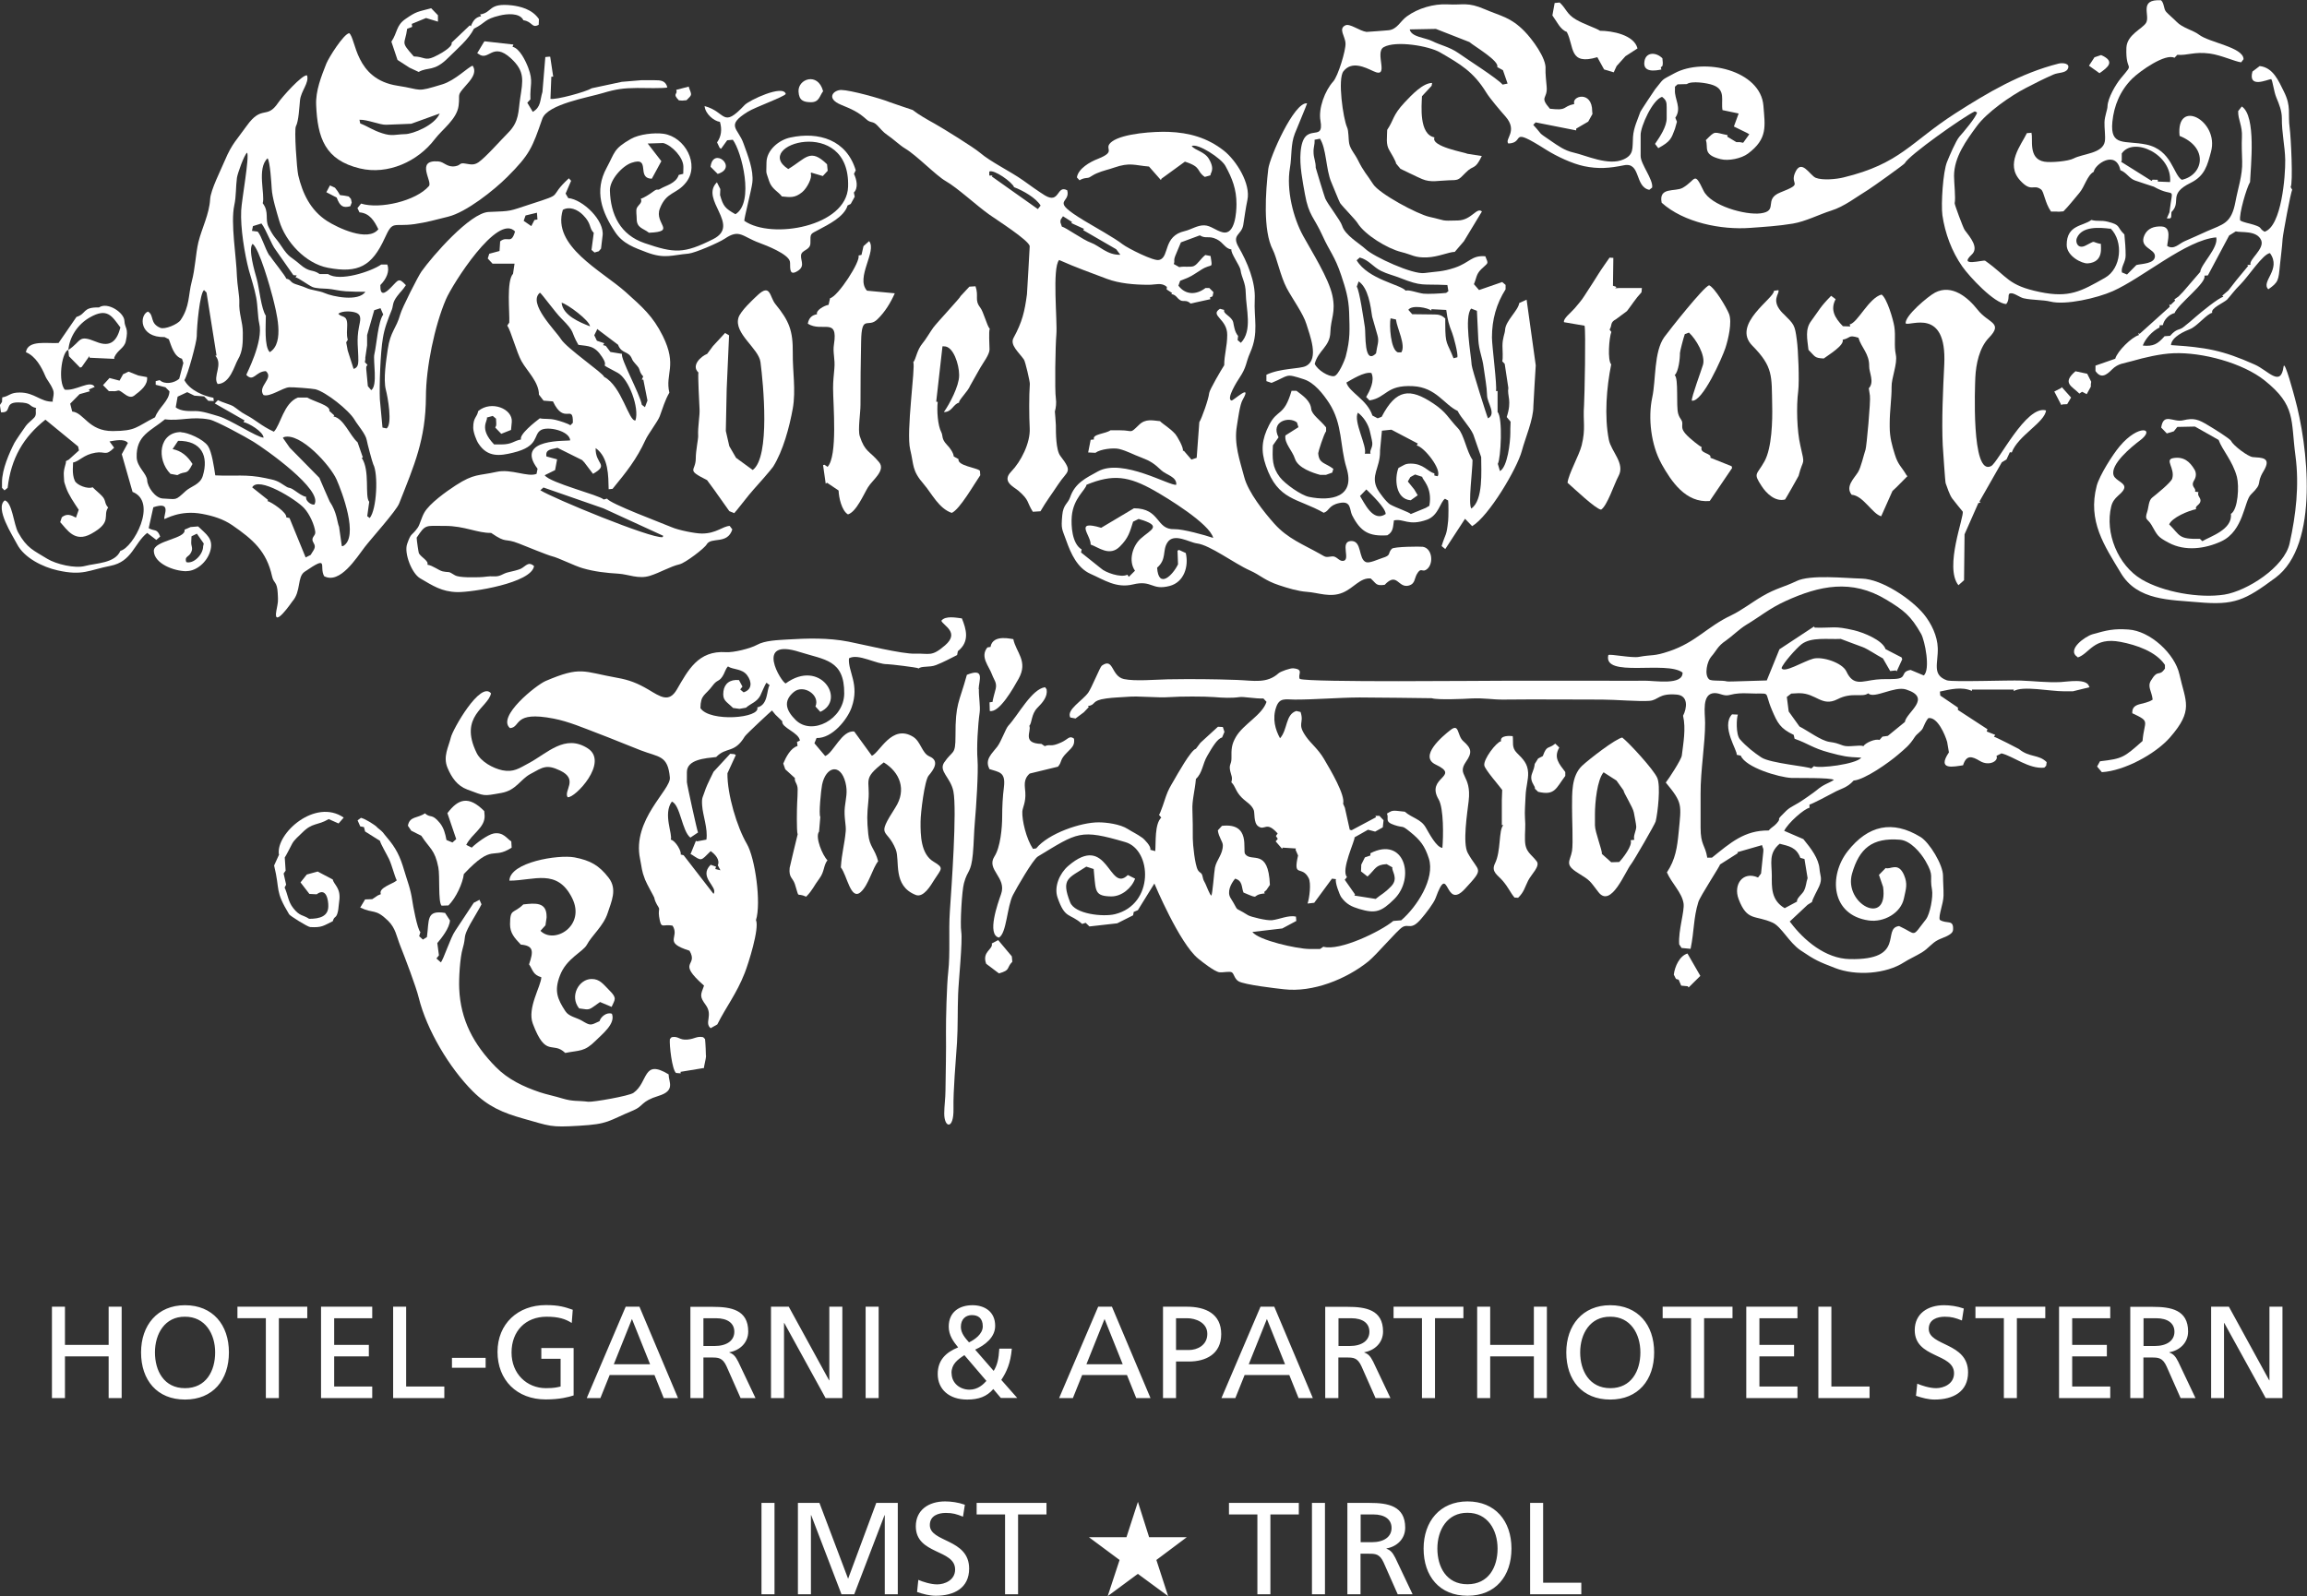
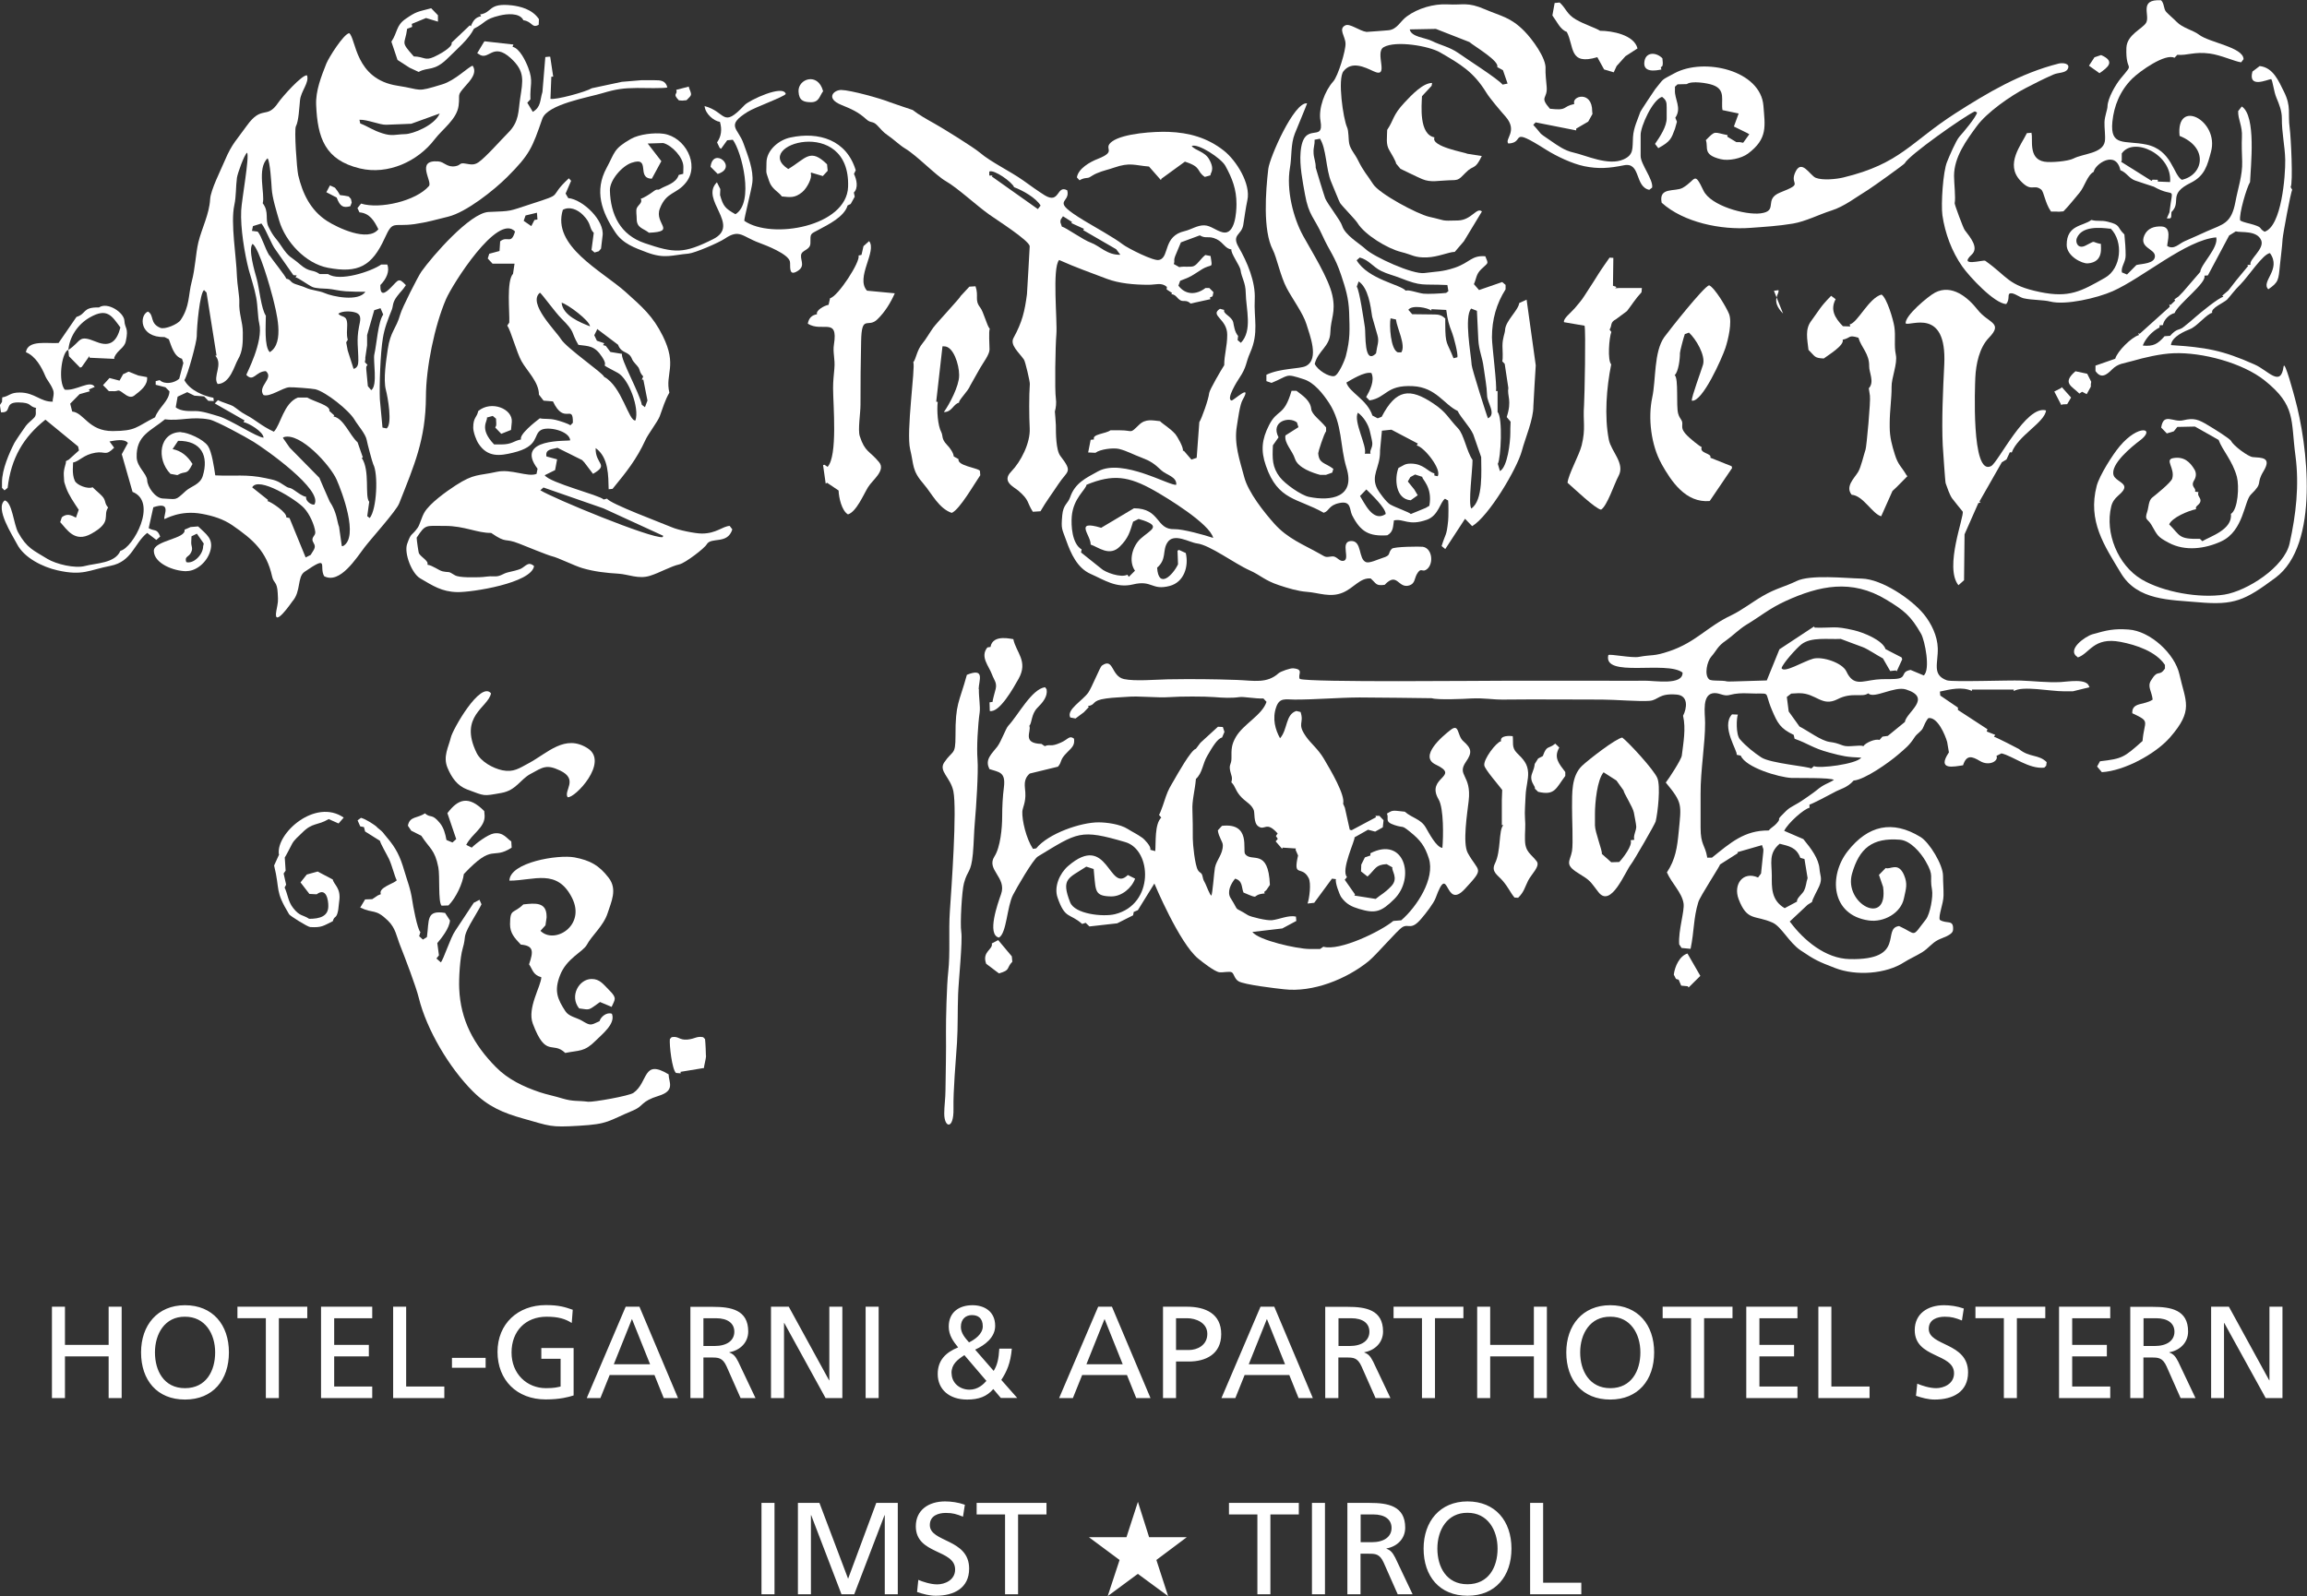
<svg xmlns="http://www.w3.org/2000/svg" id="Ebene_1" viewBox="0 0 184.32 127.56">
  <rect x="0" y="0" width="184.32" height="127.56" fill="#333333" stroke="none" />
  <defs>
    <style>.cls-1{fill:#fff;}</style>
  </defs>
  <path class="cls-1" d="M52.94,42.93c-.93.12-8.76-3.11-9.77-3.75l.25-.22,4.8,1.67,4.77,2.19-.05.11ZM22.87,41.36c.11-.38-1.2-1.25-1.51-1.32l.06-.08-1.27-1.01c.48-.92,3.5.96,4.14,1.65.45.48.84,1.36.9,1.92.03.35-.43.41-.12.9.22.35-.05.57-.25.93l-.4.2-1.29-3.15-.24-.05ZM25.54,38.21l-2.39-2.43-.55-.79.09-.06c1.32-.38,3.71,2.28,4.2,3.39.42.95,1.82,4.6.52,5.32h-.1s-.22-1.54-.22-1.54c-.15-.33-.16-1.16-.75-2.02-.03-.05-.81-1.85-.81-1.86M14.47,34.53c-1.77,0-2,2.17-.85,3.34l.55.1c.69-.41.72.09,1.21-.89-.41-.65-.9-1.05-1.59-1.19l.44-.66c1.87-.02,2.46,1.22,1.97,2.81-.21.69-.94.82-1.35,1.19-.9.83-.7.65-1.84.61-.62-.03-1.23-.94-1.25-1.45-.02-.53-.81-1.06-.84-1.83-.06-1.78,1.13-2.11,2.26-3.05,1.23.16,2.11-.26,3.56.02.55.11,2.89,1.39,3.52,1.78.91.56,5.62,3.87,4.85,5.02-.34.02-.74-.38-.64-.62-.3-.05-.65-.32-.87-.47-.52-.37-.44-.16-.76-.37-.75-.5-.81-.48-1.63-.66-1.53-.33-2.47-.14-4.01-.22-.1-.68-.28-1.89-.58-2.34-.37-.56-1.65-1.1-2.14-1.1M48.77,28.13l-.37-.49-.22-.06.1-.15-.59-.2-.21-.44.2-.4.03-.1,1.67,1.26c.29.77.85.45,1.12,1.15.09.23.39.48.52.68.1.16.08.4.37.7l-.11.26h.12s.33,1.67.33,1.67l-.2.53-.25-.19c-.16-.89-1.74-3.72-1.58-4.07l-.92-.15ZM5.46,27.97c.09-1.02.72-2.04,1.73-2.61,1.39-.79,1.75-.1,2.43.81-.26.99-.73,1.64-1.92,1.15-1.5-.61-1.14-.08-2.24.65M27.78,27.13c-.11-.42-.04-.73-.04-1.16,0-.85-.44-.56-.71-.9.34-.25,1.07-.2,1.38-.09.54.18.36.66.27,1.15-.21,1.08-.05,1.69-.05,2.69,0,.32-.07.58-.38.66l-.47-1.47-.12-.65.14-.23ZM29.18,28.63l.15-1.03v-.82s.57-1.99.57-1.99l.5-.16.22.51c-.41.53-.53,2.41-.71,3.17-.12.49.29,2.51-.25,2.87l-.27-.32-.13-1.38c0-.29.02-.16.1-.32l-.21-.22.04-.22v-.1ZM44.87,24.19c.48.12,2.23,1.42,2.27,1.89-.8-.31-2.18-.87-2.27-1.89M49.36,29.8c.88.48,1.74,2.81,1.41,3.8-.53.11-1.09-2.74-2.5-3.48-.1-.32-2.98-2.27-3.46-3.03-.41-.66-2.69-2.87-1.67-3.7.16.1,1.25,1.61,1.7,2.05,1.19,1.19.71.99,1.37,2.12.84.11,1.3.06,1.89.96.7,1.07-.55.3,1.26,1.28M21.55,28.14c-.45-.45-.31-2.17-.31-2.91-.38-.56-.52-2.2-.73-2.95-.16-.57-.7-2.39-.33-2.79.53.35,1.43,3.56,1.61,4.27.27,1.11.99,3.63-.23,4.38M21.52,20.42c-.38-.62-.6-1.51-.93-1.91l-.46-.06.08-.38.68-.21c.39.51.77,1.65,1.15,2.13.09.12,1.4,2,1.4,2l.27.02-.1.15c.25.05.96.59,1.34.77.29.13.89.13,1.24.15.43.03.86.16,1.43.2.41.03,1.11.04,1.57.04-.55.82-2.65.37-3.23.11-.51-.22-1.04-.21-1.54-.44-.29-.13-.57-.19-.83-.29-.45-.16-.32-.36-.72-.43-.02-.17-1.17-1.59-1.34-1.87M42.9,17.01l.04.53-.24.04-.25.49-.61-.42.15-.43.91-.22ZM17.19,28.41c.67.71-.22,1.68.2,2.28,1-.03,1.34-1.48,1.61-1.94.42-.7.4-1.43.4-2.17,0-.86-.33-1.51-.28-2.46.02-.42-.17-1.41-.19-2.02-.04-1.56-.52-4.28-.21-5.7.16-.74.11-1.45.21-2.19.05-.35.58-1.84.81-2.01.21.29-.43,3.77-.47,4.62-.07,1.37.27,3.46.61,4.76.21.76.44,1.41.59,2.2.13.69.12,1.56.24,2.06.36,1.46-1.04,4.06-1.03,4.12.58.61.74-.28,1.56-.3.68.58-.7,1.21-.19,1.91.52.18,1.52-.58,2.05-.62.29-.02,1.84.1,2.1.16.84.21,2.69,1.68,3.13,2.44.26.44.89,1.14.97,1.62.04.25.45,1.79.52,1.93.41.76.29,3.6-.28,4.3l-.2-.15.16-1.15c-.38-.41.09-2.48-.6-3.51l.09-.03-.42-1.21c-.63-.56-1.11-1.92-1.93-2.07l.07-.08-.4-.36c.14-.44-1.32-.78-1.76-1.07h-.75c-1.14.44-1.39,2.21-1.92,2.73-1.02-.47-1.46-.95-2.22-1.34-.46-.24-.69-.48-1.05-.71-.16-.1-.86-.3-1.2-.47l-.25.26,2.38,1.36-.09.13c.43.09,1.57.75,1.61,1.25-.57-.05-2.66-1.44-3.58-1.71-.62-.18-1.3-.42-1.88-.42-.4,0-1.14.05-1.56-.3l.15-.85.77-.36.57.28.78.06.33.35.44.02-.03-.26c-.74-.13-1.89-.59-2.32-1.41.29-.44.99-3.08.99-3.5,0-.8.24-3.44.58-3.7l.2.2.8,5.03-.1.02ZM5.46,27.97l.05.5.89.91.13-.05.61-.87.02.13,1.97.09v-.12c.27-.61.79-.72.92-1.28.25-1.13-.08-1-.11-1.65-.03-.65-1.34-1.53-2.03-1.06-1.35-.03-.97.5-1.8.76l-1.43,2.08c-.85.07-2.46-.28-2.61.74.77.3,1.26,1.21,1.54,1.88.15.37.41.58.63,1.13.14.35-.08.79-.02.94-.99.03-1.44-.73-2.64-.73-.8,0-.8.28-1.4.39l-.02.36-.17.25.09.58c.94.06.17-.8,1.38-.79,1.14.02.76.29,1.43.45-.1.22.08.5-.15.76-.18.2-.52.45-.67.66-.16.21-.85,1.23-.92,1.37-.39.76-.99,2.1-.99,3.14v.45s.2.2.2.2l.25-.2c.27-2.36,1.26-4.06,3.02-5.45l2.61,2.14.07.32-.81.73-.24.13c.07.14-.21.58-.16,1.16.05.65-.03.31.18.95.19.56.63,1.2,1.01,1.77l-.22.63c-.4-.22-.74-.35-1.13-.03l-.13.39c.54.57,1.14,1.67,2.48.93,1.72-.95.89-1.44,1.35-2.1-.33-.36-.14-.56-.5-.93-.23-.24-.47-.42-.74-.69-.38.17-1.25-.16-1.42-.51-.27-.57-.11-1.38-.15-1.46.55-.12.83-.63,1.79-.79.8-.14.8.31,1.5-.4l-.37-.5c.43-.07,1.17-.25,1.47.12l-.49.9.86,3.01c2.05.81.05,4.48-.97,4.71-.43,1.01-1.97.98-2.82,1.21-.81.22-2.31-.14-3.02-.57-1.1-.68-1.63-.84-2.33-2.11-.36-.65-.47-2.42-1.07-2.56-.81.62.63,2.81.98,3.49.56,1.1,2.06,1.84,3.23,2.1,2.03.46,2.5-.02,4.24-.36,1.73-.34,1.89-1.81,2.93-2.63l.73.56.31-.27c-.25-.67-.47-.4-.92-.67l.37-1.67c1.5-.5.81.61.88.94.08.02,1.24-.75,3.03-.41.86.16,1.67.41,2.39.9,1.67,1.15,2.75,2.09,3.19,4.1.13.58.4.37.45,1.34.04.72.03.66-.11,1.4-.28,1.53,1.24-.7,1.28-.75.71-.8.37-1.94.97-2.36,2.03-1.39,1.13-.43,1.57.35,1.26.66,2.57-1.45,3.25-2.34.53-.69,2.5-2.87,2.74-3.47,1.21-3.07,2.12-5.11,2.14-8.53,0-2.31.69-5.67,1.6-7.79.51-1.19,4.13-6.92,5.52-5.42-.32,1.1-.59.3-1.19.79l-.05.77-.82.22-.12.38.38.41h1.76s-.12.81-.12.81c-.54.58-.26,3.07-.3,3.9l-.16.24c.27.37.76,2.18,1.14,2.85.45.8,1.39,1.66,1.39,2.67l.37.48.75.06c.91,1.94,1.62.13,1.59,1.71l-.2.2c-.18-.14-.85-.35-1.13-.42-.6-.15-.92-.05-1.31-.14-.38.29-1.67,1.3-1.5,1.69-.62.12-.7.4-1.6.4h-.55c-1.25-1.3-.48-1.88-.58-2.15l.47-.13.26.22.02.36c0,.24,0,.16-.08.35l.48.5.78-.31.06-.63c.1-1.05-1.63-1.76-2.68-.88-.11.54-.4.49-.4,1.33,0,.37.26,1.04.42,1.27.73,1.13,1.74.98,2.76.73,2.14-.51,1.59-1.44,2.23-1.81.54-.32,2.27.05,2.34.82-.13.09-4.5-.22-2.61,2.27l-.08.41c-.7.29-2.02-.42-3.19-.16-1.48.33-1.78.12-3.27,1.08-.74.48-2.1,1.45-2.51,2.18-.22.38-.36.98-.53,1.21-.52.72-.5.33-.84,1.29-.26.74.37,2.36,1.04,2.75,1.01.59,1.72,1.07,2.95,1.1,1.17.03,5.95-.72,6.15-2.08-.47-.41-.66.02-1.07.22-.17.08-.71.22-.97.27-.47.1-.64.37-1.16.33-.43-.03-.8.07-1.18.07-.38,0-1.59.06-1.95-.16-.61-.38-.36-.18-.98-.31-.3-.07-.79-.47-1.21-.53.12-.31-.48-.57-.68-.91-.03-.06-.17-.99-.18-1.25.72-1.09.7-.94,2.17-.94h.1c1.56,0,2.59.58,3.68.56,1.31.9,1,.36,2.25.86.43.17,2.29.93,2.6,1,.52.12,1.8.77,2.46.96.96.28,1.89.38,2.88.44.77.05,1.59.45,2.49.17.81-.25,1.63-.75,2.37-.92.47-.11,2.01-1.29,2.17-1.59.36-.63,1.66.04,2.05-1.2l-.21-.28c-.57.03-1.07.61-2.22.61-.56,0-1.9-.28-2.4-.5-.72-.31-5.02-1.91-5.17-2.29l-.28.07c-.32-.35-4.29-1.32-4.71-1.94l.83-.41.16-.86-.85-.23c-.11-.6.43-.56.88-.69l1.97.98.18.19.69.91c1.33-.77.17-.73.21-2.06,1.05.75,1.01,2.23,1.04,3.29l.31-.03c1.1-1.34,1.92-2.36,2.63-3.91.21-.47.98-1.47,1.14-1.89.25-.67.41-1.27.77-1.89-.36-1.52.66-2.14-.53-4.54-.79-1.59-1.64-2.31-2.96-3.5-1.9-1.7-5.92-3.67-5.02-6.57.51-.29,1.16-.05,1.62.42.7.71.45,1.02.85,1.42l-.18,1.36.24.21.34-.1.18-.21.12-1c.2-1.23-1.57-2.93-2.74-3.04l-.21-.36.44-1.02-.18-.2c-1.77,1.63-.22,1.15-3.01,2.05-1.88.61-1.47.56-3.4.64-1.49.07-4.49,3.53-5.36,4.75-.28.39-1.57,2.94-1.7,3.43-.33,1.18-.79,1.35-1,2.8-.12.84-.37,2.39-.15,3.24.15.56.54,2.73.06,3.08l-.33-.07-.21-2.25c-.05-1.05.04-3.74.24-4.89.13-.81.38-1.44.72-2.29.12-.32.02-.54.43-1.08.33-.43.39-.42.69-.87-.59-.64-.6-.41-1.19.18-.48.49-.88.73-.85-.19.47-.47.77-1.11.55-1.64h-.48c-.83.57-3.33,1.39-4.25.76h-.67c-.61-.42-.77-.08-1.58-.78-.73-.64-.84-.48-1.48-1.45-.51-.77-.57-.63-1.02-1.53-.31-.62.07-1.19-.47-1.9.21-.66-.49-2.79.39-3.59.2.27.3,1.95.33,2.43.04.72.39,1.84.6,2.56.5,1.69,2.11,3.42,3.89,3.76,2.42.46,3.52-.13,4.54-2.37.67-1.47.63-.88,2.38-1.12,1.04-.15,1.68-.35,2.67-.59,1.46-.35,3.69-2.13,4.74-3.18,1.81-1.81,1.99-2.32,2.8-4.65.41-1.17,3.71-1.71,4.82-2.05,1.07-.32,1.65-.4,2.77-.41.38,0,2.3.05,2.4-.05-.15-.55-.53-.57-1.04-.57h-1.04l-1.56.13-2.39.51c-.53.31-2.86.94-3.31.85l.07-1.77h.15l-.24-1.6h-.11s-.28.03-.28.03l-.23,2.79c-.21.67-.1,1.19-.77,1.59l-.44-.73.25-.27c-.05-1.18.25-1.41-.18-2.54-.2-.52-.68-1.54-1.25-1.66l.07-.18-2.31-.26-.06.08-.52.87.1.06c.83.63,1.11-1.01,2.59.35,1.14,1.05.96,1.76.74,3.21-.16,1.03-.06,1.84-.96,2.74-.57.57-1.81,1.98-2.37,2.36-.37.25-.63.17-1.01.11-.56-.1-.35.11-.82.2-.68.13-.9-.35-1.38-.38-1.86-.15-.44,1.62-.75,1.97-1.02,1.19-3.92,1.87-5.42,1.4l-.29.36.16.34c.82.07,1.18.68,1.51,1.35-.83,1.05-3.26-.12-4.1-.66-1.33-.86-1.96-2.21-2.3-3.65-.12-.53-.33-3.65-.19-3.91.23-.43.27-1.53.33-2.08.07-.75.76-1.41.56-2-.39-.07-2,1.74-2.31,2.2-.92,1.36-1.28.12-2.51,1.84-.78,1.1-1.17,1.41-1.73,2.73-.33.79-1.15,2.39-1.19,3.13-.07,1.21-.66,2.3-.94,3.44-.22.93-.25,2.11-.53,3.14-.28,1.06-.15,2-.89,3.08-.23.34-1.26.77-1.62.62-.87-.36-.47-1.01-.99-1.3-.69.28-.72,2.08,1.33,2.04l.34.17c.21.56.42,1.39,1.05,1.56l.11.34-.33,1.26c-.4.35-1.15.49-1.56.11l-.32.08v.29s.78.2.78.2l.32.32c-.01.77-.86,1.28-1.15,2.08-1.54.78-1.51,1.09-3.38,1.1-1.95.01-2.29-1.47-3.24-1.56l-.16-.63.75-.76.82-.23-.08-.14.47-.21c-.36-.59-1.5.35-2.4.22-.53-.67-.26-2.81.22-3.15" />
  <path class="cls-1" d="M109.16,39.11c.4.39,1.56,1.5,1.55,1.97-1.02.7-1.71-.92-2.05-1.44l.51-.53ZM112.73,41.09c-.13-.16-1.2-.51-1.67-.78-.3-.18-.88-.97-1.01-1.22-.57-1.09.21-1.68.21-2.99v-.1l.15-1.58.76-.08,2.11,1.11-.09.15c.61.13,2.03,1.94,1.67,2.46l-.26-.06v-.17c-.54-.13-.85-.78-1.89-.78-.47,0-.54.13-.98.35-.33.84-.24,2.49.98,2.58l.56-.4-.28-.47-.51-.63.2-.35.38-.21.58.19c-.07.17.84.79.56,2.31l-.29.17-1.19.49ZM109.5,36.26h-.46c.22-.57-.94-2.6-.55-3.28.45.33.83.93.95,1.46.05.23.17.69.2.94.04.41-.24.62-.14.87M107.56,30.58c.38-.21,1.44-.9,2.01-.77.29.61-.14,1.44-.42,1.92l.27.27c1.37-.22,1.31-1.25,3.46-1.14,1.86.09,2.51,1.49,3.58,1.98.25.54.96,1.23,1.25,1.88.04.1.63,1.81.63,1.81,0,1.1.18,3.45-.79,4.11-.26-.38.1-3.06.1-3.88-.48-.7-.68-2.03-1.16-2.53-.81-.85-.9-1.27-1.98-1.99-1.87-1.25-2.97-1.15-4.12,1.07l-.32.12-.42-.22c-.42-1.29-1.86-1.85-2.08-2.64M111.68,28.16c-.58-.22-.69-2.18-.58-2.72l.43.09c.08.69.81,2.06.43,2.63h-.28ZM118.88,33.42c-.05-.05-1.29-3.97-1.3-4.25-.05-.86-.62-3.84-.04-4.51l.46.18c0,.15.1,2.05.11,2.29.05.92.32,1.37.43,2.25.1.76.25,1.49.27,2.21.01.62.76,1.49.08,1.84M115.45,25.44c-.25-.24-.49-.31-.84-.31h-.1l-1.68-.02-.31-.35c.29-.42,1.58-.17,1.84.07v-.12s1.19.06,1.19.06c.11.82.2,1.15.48,1.86.1.25.47,1.61.41,1.92l-.31.08c-.52-1.34-.66-1.02-.66-2.75v-.45ZM109.95,28.23c-1,1.02-.82-1.59-.9-2.07-.11-.69-.43-2.92-.65-3.25l.15-.42c.77.51.96,1.97,1.08,2.82,0,0,.41,1.41.42,1.47.16.51-.03.83-.11,1.46M112.31,23.23c-.39-.49-3-.89-3.92-2.43l.25-.22c.74.2,1.05.75,1.7,1.07.5.25,1.01.36,1.51.56,1.81.71,1.69.47,3.79.57l.08.49-.18.14c-.44.05-1.48.1-1.81.06-.43-.05-1.19-.34-1.41-.24M120.05,6.76c-.4-.48-2.86-2.04-3.53-2.52-.72-.5-1.45-.63-2.08-.95-.57-.29-1.68-.32-1.81-.94l2.09-.04,2.68,1.05c.35.31,2.44,1.53,2.22,2l.46.25.37,1.07-.39.08ZM105.43,11.04c.56.79.49,2.5.94,3.53.09.2.64,1.58.7,1.66.3.4,1.22,1.31,1.4,1.61.58.93,2.38,2.03,3.48,2.3.9.22,1.06.47,2.08.43.9-.04,1.71-.43,2.2-.44l.73-.85,1.44-2.38c-.42-.37-.82.69-1.91.72-1.47.04-.88.02-2.29-.29-.97-.22-3.99-1.84-4.49-2.61-.56-.87-.73-.95-1.23-1.95-.21-.43-.59-.84-.68-1.28-.08-.38-.03-1.01-.18-1.33-.3-.66-.77-3.86-.28-4.47.67-.84,1.7-.32,2.39,0,1.35.64.06-1.49.82-1.92.96-.55,3.62-.1,4.51.42,1.61.94,2.65,1.52,3.69,3.21.27.45,1.15,1.48,1.54,1.92,1.01,1.16-.1,1.79.22,2.15,1.42-.06-.06-1.45,3.04.51.83.52,2.06,1.1,3.01,1.3,1.16.24,2.04.16,3.18-.07,1.37-.28.85,1.72,2.03,1.96l.23-.18c.1-.64-.92-1.87-.92-2.52v-1.7c0-.66.94-2.79,1.71-3.03.34.26.37.42.37.86v.85c0,.66-.51,1.44-.93,2.05l.26.34c.99-.54,1.04-.77,1.33-1.54l.16-.57-.13-.32c.54-.79-.08-1.49-.03-2.22v-.26s.21-.19.21-.19l.74-.02c.37-.28,1.64-.09,2.09.08,1.05.38.62,1.24.76,2l1.29.27-.38,1.04,1.06.52.17.1-.49.68-.26-.05h-.28l-.73-.44.03-.12c-1.13-.22-.94-.41-1.74.4.22.59-.29,1.16,1.18,1.52.63.16,1.65-.05,2.18-.44,1.61-1.2,1.36-2.21,1.24-3.82-.22-2.85-4.75-3.88-7.1-2.61-1.15.62-.79.36-1.55,1.28-.06.07-1.16,1.74-1.18,1.8-.22.64-.54,1.26-.59,2.01-.06.92.09,1.42-.76,1.8-1.21.54-3-.33-4-.55-.72-.16-1.24-.55-1.8-.93-1.16-.79-.59-.4-1.41-1.28l.19-.2,3.24.64v-.14s.96-.56.96-.56l.34-.61-.02-.21c0-1.7-1.68-1.23-1.43-.59-1.02.22-.48.55-1.95.38-.88-1.01-.16-.75-.26-1.78-.03-.29-.11-1.14-.09-1.38.09-.87-1.09-2.43-1.68-3.03-1.11-1.13-1.84-1.19-3.17-1.76-1.39-.6-1.71-.32-2.98-.39-1.1-.06-2.36.31-3.25.96-.52.37-.77,1.05-1.48,1.11-.17.01-1.67.14-1.74.13-.56-.07-1.34-.71-1.7-.52-.57.28,0,.87.02,1.44.03.56-.6,2.62-.98,3.04-.67.74-1.2,2.16-1.02,3.14.33,1.88-1.37-.12-1.59,2.52-.09,1.07.16,2.3.35,3.36.3,1.7.75,1.86,1.39,3.28.59,1.31.99,1.64,1.51,3.2.35,1.05.59,1.83.63,2.95.04,1.45.1,2.09-.27,3.52-.08.31-.59,1.53-.93,1.58-.44.07-1.33-.49-1.55-.98.28-1.09,1.22-1.36,1.25-2.54.03-1.06.45-1.59.16-2.93-.3-1.38-1.62-3.46-2.33-4.75-.8-1.45-1.36-3.69-1.06-5.44.16-.91.05-1.88.39-2.74.12-.31.99-2.38.98-2.42-1.03-.15-2.99,4.32-3.1,5.24-.21,1.79-.44,4.93.36,6.46.31.6.61,2.11,1.11,3.06.43.82,1.33,2.05,1.58,2.89.24.82,1.06,2.78-.04,3.34-.49.25-2.03.16-3.16.7v.51s.41.14.41.14c1.47-.6,1.03-.79,2.58-.29.84.27,1.54,1.17,2.02,1.9,1.1,1.71.85,3.43,1.39,5.18.73,2.37-1.26,2.68-3,2.32-.61-.12-1.9-1.02-2.33-1.58-.61-.8-.6-1.46-.55-2.54l.45-.64c-.66-1.27.83-1.7,1.47-1.19l.12.38-1.04.66c-.1.63.55,1.2.76,1.86.24.74,1.42,1.13,2.01,1.29h.47l.5-.18.09-.3c-.67-.51-1.15-.4-1.21-1.25,0-.12.45-1.53.63-1.76v-.3c-.47-.6-1.14-1.01-1.19-1.48-.07-.67-.66-1.05-1.18-1.45h-.39c-.61,2.1-1.12,1.41-1.8,2.75-.58,1.14-.67,2.04-.25,3.24.96,2.8,2.52,2.57,4.62,3.76.47-.15.37-.6,1.26-.78.95-.2.79.52,1,.96.67,1.33,1.35,1.72,2.82,1.62.51-.29.45-.73.53-1.19.78-.17,1.16.48,2.65-.06.92-.34,1.05-1.43,1.43-1.67l.25.14c.04.26.03,1.37,0,1.63-.13,1.26-.2.96-.52,2.01l.29.24,1.58-2.42.57.59c1.33-.79,3.59-4.6,3.97-6.02.27-1.02.93-2.52.92-3.57,0-.22.19-3.26.19-3.26l-.73-5.25-.59.27c-.07.59-1.1,1.42-1.13,2.15-.02.31-.21.64-.21,1.28,0,.27.06,1.04-.02,1.22l.2.21.29,1.92c-.11.65.31.99-.13,2.33l.31.37-.02.58v.28c0,.82-.23,2.76-.83,3.09l-.17-.58c.24-.43.41-3.7-.02-4.14v-1.68s-.13,0-.13,0c.11-.35-.32-3.61-.32-4.28,0-1.44.36-2.7,1.09-3.85v-.35s-.27-.23-.27-.23l-1.85.64-.41-.47c.21-.48.17-.78.57-1.18.6-.59.61-.38.34-1.05-1.11-.09-1.23.51-2.45.92-.99.33-1.46.29-2.4.42-.95.14-4.05-1.3-4.7-1.9-.53-.49-1.65-1.11-1.89-1.88-.13-.43-1.15-1.71-1.35-2.18-.07-.17-.76-2.43-.76-2.46.01-.44-.15-.75-.17-1.14-.03-.55.1-.61.08-1.09l.41-.08Z" />
  <path class="cls-1" d="M90.99,41.48c1.94.56.96.83.14,1.57-.64.58-1,1.77-.45,2.56l-.49.49-.12-.17c-.52.27-1.78-.19-2.1-.5-.06-.05-1.59-1.27-1.6-1.28l.05-.24c-.78-.46-.85-1.92-.79-2.65.13-1.45,1.1-2.09,1.18-2.52,2.11-.87,3.37-.69,5.42.47.99.56,4.43,2.65,4.7,3.78-.63-.22-2.44-.72-3.1-.7-1.5.05-1.09-1.66-3.23-1.67l-2.62,1.56c-2.21-.66-.81.6-.84,1.34.61.2,1.51,1,2.34.15.68-.68.79-1.15,1.05-1.98l.45-.22ZM84.94,17.29l.71.45-.05.09,1.01.46-.07.1,2.64,1.53.33.44c-1.04.04-1.67-.72-2.34-.96-.63-.22-2.01-1.22-2.33-1.29l-.12-.35.02-.2.19-.28ZM79.04,14.04v-.33c.38-.19,1.84.85,1.98,1.25.7.26,1.76.86,2.12,1.47l-.22.28-3.67-2.6.04-.08h-.25ZM92.61,20.77c-.38.15-2.54-.95-2.92-1.25-.65-.51-2.25-1.39-3.04-1.87-2.89-1.75-1.09-1.32-1.38-2.44-.86-.47-.58,1.12-1.78.41-.44-.27-1.29-.87-1.74-1.2-1.06-.75-2.57-1.46-3.46-2.22-.52-.44-2.94-1.94-3.62-2.32-.54-.3-1.29-.72-1.75-1.09-.01-.01-1.6-.53-1.82-.62-.73-.3-3.15-.97-3.89-.98-.6,0-1.27.67,0,1.19.8.33,1.34.55,1.99,1.14.39.36.51.11.89.5.23.24.5.57.78.75.52.35,1.01.84,1.45,1.1.95.57,2.46,2.16,3.25,2.61.93.53,2.43,1.93,3.47,2.67.59.42,3.14,2.04,3.23,2.52,0,0-.2,3.68-.22,3.85-.18,1.37-.38,2.22-1.07,3.48-.32.57.43,1.16.83,1.74.11.16.48,1.75.47,1.94-.07.95-.06,2.59-.01,3.55.06,1.16-.7,2.66-1.48,3.46-.78.8.2,1.21.58,1.53.9.78.65.9,1.15,1.68l.61-.04c.46-.8.91-1.38,1.43-2.17.73-1.11,1.19-.91.16-2.25-.36-.46-.36-1.84-.36-2.46,0-.19-.08-1.08-.08-1.09.09-.31.13-.7.08-1.04-.1-.65-.04-4.25.04-5.13.09-1.08-.35-5.3.22-5.94,1.41.63,2.47.99,3.83,1.51.96.36,2.15.47,3.33.47.57,0,1.02-.21,1.45.17l-.02.2.44.29-.07.08c.43.08.41.31.73.5.23.14.49-.07.81.26l1.59-.35-.05-.13.22-.1.07-.33-.33-.33h-.31c-.73.56-1.59.57-2.16-.19l.14-.39c.94-.35.9-.39,1.68-.88.9-.57.92.03.75-1.1l-.42-.08c-.37.29-.59.72-.91.88-.24.12-.79,0-1.17.09l-.44-.25c.12-.32-.08-.21.19-.82.14-.33.21-.5.38-.91l1.51-.56c.51.31.69-.01,1.35.31.56.28.65.74,1.18.82-.1.24.67,1.3.72,1.62.09.67.41,1,.42,1.86.02,1.27.56,3-.39,3.98l-.26-.22.04-.33c-.28-.32-.33-.81-.39-1.09-.12-.49-.84-.67-.72-.99l-.34-.09c-.85.54.59.79.58,2.08,0,.94-.24,1.57-.24,2.43-.23.35-1.17,1.96-1.2,2.22-.05.5-.6,2.04-.79,2.33l-.21,2.85-.42.14-.62-.72-.07.06c.12-.25-.48-1.25-.59-1.37-.47-.52-.95-.76-1.23-1.04-.6-.06-1.15-.21-1.66.28-.81.78-.44.45-1.53.45h-.77c-.37.28-1.5.3-1.31.73l-.27.03-.2,1.01.58.03c.37-.29,1.43-.42,1.89-.31.67.17,1.08.43,1.81.7.68.26.99.46,1.58,1.02.39.36,1.23.5,1.18,1.14-.48.14-4.28-2.15-6.25-1.07-.98.54-1.84.93-2.23,2.07-.18.52-.55.57-.63,1.44-.1,1.14-.03,1.04.33,2.05.36,1.01.87,2.16,1.92,2.63,1.09.48,2.06,1.17,3.39.85,1.56-.38,1.48.5,2.94.12,1.15-.3,1.54-1.56,1.29-2.63l-.54-.25-.12.06.04,1.09c-.43.89-1.56,2-1.67.27.79-.69.4-1.36.82-2.01.51-.81,1.77,0,2.36.07,1.05.13,2.99,1.61,4.23,2.16.87.39,1.16.79,2.33,1.18.69.23,1.51.48,2.22.53.92.06,1.87.49,2.88.06.89-.38,1.38-1.2,2.22-1.13.47.41.4.61,1.12.51,1.02-1.08,1.06.32,1.96.05.47-.14.42-.57.61-.9.33-.58.4-.16.72-.34.65-.37.56-1.72-.24-1.85-.19-.03-2.31-.02-2.48.16-.36.38,0,.51-.77.74-.32.1-1.01.43-1.28.33-.65-.23-.3-1.74-1.22-1.69-.92.05.05,1.57-.65,1.59-.32.01-.5-.41-.86-.36-.55.07-.46.08-.97-.21-1.31-.74-2.57-1.21-3.64-2.41-.82-.92-2.08-2.5-2.4-3.72-.36-1.36-.83-2.64-.59-4.07.09-.53.23-1.72.47-2.12.79-1.38-.76.11-.9.07-.45-.12.49-1.59.61-1.77.64-.95.5-1.19.89-2.07.7-1.59.28-2.71.36-4.25.07-1.4-.6-2.98-1.29-4.17-.58-1.01.23-.95.37-1.76.1-.63.2-1.38.33-1.99.29-1.31-.89-3.18-1.88-3.96-1.31-1.03-2.77-1.44-4.42-1.5-1.09-.04-3.61.11-4.51.77-.8.6.48.75-1.14,1.39-.62.24-1.56.77-1.67,1.48l.21.23c.4-.24.61-.14.8-.24.31-.17.26-.18.58-.32.48-.21.99-.31,1.37-.45,1.3-.45,1.64-.18,2.8-.09l.95,1.08.05-.11,1.87-1.36c1.38.44.88.74,1.59,1.22l.46-.13c-.07-.16.4-.39-.12-1.29-.35-.61-1.11-.69-1.39-1.05.5-.24,2.36.98,2.69,1.58.56,1.02.89,1.88.89,3.06,0,.65-.11,2.48-1.09,2.26-.55-.13-.97-.55-1.48-.56-.55-.02-1.05.34-1.57.46-1.71.39-1.22,1.99-1.96,2.28" />
  <path class="cls-1" d="M171.21,27.59c.2-.52.73-1.12,1.33-1.42v-.17s.27-.02.27-.02c.05-.41.53-.88.93-.96.28-.73,2.61-2.44,2.38-2.99l.28-.02,1.7-3.19.53-.33c.39.12,1.68-.11,2.03.71.29.7-1.02,1.55-.85,1.96l-.27.02.08.07-.95,1.15-.63.81-.49.42.09.09c-.35.05-1.86,1.29-2.2,1.59-.31.27-.71.62-1.03.86-.33.24-.49.06-1.03.67l-.44.03c-.56.64-.9.82-1.72.75M168.63,18.26c1.05,1.05.85,3.21-.45,3.94-1.92,1.09-2.86,1.62-5.19,1.14-2.61-.54-2.55-1.21-4.38-2.5-.14-.1-2.19.54-1.08-.49.59-.55-.08-1.34-.56-1.97-.11-.14-.82-2.05-.8-2.14.09-.42-.05-1.62-.05-2.18,0-1.51.98-2.84,1.82-3.98.8-1.1,2.71-2.43,3.92-3.05.82-.42,1.37-.71,2.22-1.08.36-.16.94-.1,1.12-.43.25-.46-.4-.52-.72-.44-3.07.78-5.65,2.31-8.26,3.98-3.59,2.31-4.39,4.02-8.93,5.12-.56.14-1.68.25-2.22.03-.47-.19-1.16-1.62-1.67-.36-.39.97.75.78-1.16,1.53-1.38.55-.11,1.48-1.57,1.67-1.22.16-4-.61-4.57-1.82-.77-1.62-.59-.83-1.66-.22-.6.34-1.94-.1-1.68,1.19,1.75,1.58,4.75,2.19,7.09,2.01,1.11-.08,2.25-.15,3.39-.34,1.02-.17,2.12-.74,3.07-1.04,1.04-.32,2.02-1.1,2.96-1.67.31-.19,2.87-2.02,2.91-2.11.32-.64,4.72-3.74,5.6-4.15l.18.09c-.07.37-1.11,1.6-1.41,1.93-.28.32-.81,1.57-.99,2.02-.32.77-.49,3.37-.37,4.26.21,1.45.75,2.9,1.59,4.1.56.8,2.56,2.96,3.51,3,.33-.41.05-.82.34-.86.29-.05.73.33,1.06.4.66.15,1.58.12,2.12.26,1.22.31,3.75-.28,4.99-.83,2.41-1.07,5.87-4.1,8.27-4.3.19.84-1.23,2.15-1.28,2.76l-1.37,1.59-.36.37-.34.24.07.09-.38.36-.09-.07.03.21-2.4,2.16-.1-.08.04.18c-.59.16-1.73,1.3-1.89,1.89l-1.58.55v.43c.43.64.88.33,1.32-.12.5-.5.95-.48,1.59-.67,1.01-.29,2.28-.59,3.34-.63,2.27-.09,5.51.77,7.27,2.18,2.52,2.02,2.07,3.13,2.46,6.03.31,2.34.04,4.7-.47,6.99-.42,1.9-3.4,3.8-5.21,4.09-1.98.31-4.88-.19-6.62-1.22-1.89-1.13-2.94-3.71-2.42-5.83.19-.78.82-.92,1.02-1.4.2-.47-.68-.64-.83-1.08-.3-.88,1.48-2.32,2.08-2.77,1.34-.99-.07-1.37-1.59.44-.57.67-1.62,2.34-1.84,3.16-.74,2.84.61,4.78,1.93,6.98,1.32,2.21,3.94,2.13,6.17,2.33,2.91.26,3.74-.15,6.17-1.95,3.58-2.64,2.58-10.67,1.56-14.36-.05-.18-.82-3.1-.9-2.53-.23,1.71-1.24.31-2.32-.16-2.58-1.15-3.89-1.37-6.68-1.55.06-.69,1.16-1.13,1.53-1.28.56-.22,1.34-1.22,1.77-1.3-.17-.36.94-.81,1.19-1.06.23-.24.57-.73,1.06-1.21.64-.64,1.8-2.44,2.36-2.5.95,1.31-.76,2.27-.13,2.89.82-.57.81-.72.93-1.95.07-.7.17-1.4.21-2.07.03-.4.65-3.75.77-3.93l-.13-.22c.21-.3.02-4.05-.07-4.69-.17-1.22.15-1.71-.47-2.95-.42-.84-.85-1.91-1.93-2.03l-.58.44c-.37,1.38,1.18.64,1.5.6.13.17.2.98.42,1.5.22.52.43,1.06.43,1.61-.01,1.21.25,2.25.27,3.35.02,1.28-.29,5.31-1.65,5.74-.52-.31-.1-.31-.88-.56-.37-.12-.78-.17-1.07-.34-.11-.5.52-2.64.79-3.07.05-1.26.51-5.28-.66-6.04l-.29.37c-.02.69.35,1.15.3,2.1-.03.47,0,1.43.02,1.92.04,1.1-.35,2.19-.54,3.24-.33,1.75-.99,1.77-2.27,2.34-.53.24-1.23.56-1.77.79-.49.21-.85.72-1.41.39.01-.37.41-1.52-.45-1.56-.6-.03-1.12.15-1.37.7-.45,1.01.82,1.07.84,1.65.02.64-1.05.62-1.48.73l-.75.76-.41-.17c-.09-.45.3-.81.3-1.35s-.04-1.07-.1-1.68c-.65-.63-.25-.75-1.33-1.02-.57-.14-.76,0-1.31-.14-.65.51-1.97.37-1.97,1.99,0,.91,1.23,1.51,1.68,1.48,1.36-.1,1-1.42,1.06-1.55-.87-.17-.31-.33-1.26.14-.58.28-.81-.27-.67-.61.4-.98,1.84-.85,2.66-.75" />
  <path class="cls-1" d="M56.3,8.5c.05.59.72,1.17,1.22,1.24.18.61.11,1.16-.23,1.64l.21.44.11.07.49-.68.45-.04c.7.93,1.75,5.01.21,5.95-.82-.46-.98-.64-1.23-1.53l.02-.48-.27-.54c-1.4,1.38,1.95,3.41-.3,4.54-2.35,1.18-3.08,1.14-5.48.32-1.93-.66-2.72-2.27-2.77-4.21-.02-.83.97-1.95,1.73-2.21,1.6-.54.33,1.25,1.62,1.27l.76-1.4-1.09-1.41,1.24-.04c.71.19,1.61,1.16,1.61,1.89v.09s-.01.48-.01.48l-.36.09c-.22.69-1.05.85-1.45,1.1-.34.21-.15-.11-.66.28-.23.17-.7.47-.92.52.15.34-.19.47-.32.75-.09.19,0,.64-.01.85,0,.75.51.75.98,1.12,2.25-.09.4-.71.87-1.93.53-1.38,1.34-1.11,2.11-2.11,1.09-1.41-.09-3.62-1.82-3.87-.73-.1-1.93.03-2.6.41-1.42.81-1.27,1.08-1.94,2.31-1.01,1.85-.39,3.53.68,5.14.62.94,1.56,1.25,2.53,1.62,1.44.54,2.01.21,3.32.1.53-.05,2.42-.87,2.9-1.19,1.19-.81,1.38-.18,2.77.33.57.21,2.29.88,2.44,1.48.07.27-.13,1.14.47.85.82-.4.38-.87.42-1.33.04-.46.75-.39.75-.99,0-.79-.03-.69.66-1.06.76-.41,2.05-1.03,2.31-1.94l.25-.12.32-.58-.07-.33c.38-.38.22-1.05.01-1.49l.14-.29c-.73-2.43-2.95-3.11-5.22-2.62-.91.19-1.9,1-1.91,2-.01,1.05-.07.6.21,1.48.21.65.75.85,1.02,1.23.64.06,1.02.15,1.62-.34.4-.33.82-1.17.69-1.47l.02-.1.94.28.39-.42-.05-.52c-1.36-1.33-1.68-.47-3.1.38-3-1.92,4.98-4.35,4.78,1.42-.11,3.17-6.1,4.24-8.29,2.72-.04-.12.58-2.51.64-3.05.12-1.02-.37-2.19-.7-3.12-.43-1.25-1.48-1.42.34-2.55.58-.36,2.89-1.19,3.03-1.42-.2-.78-2.92.5-3.28.88-1.83,1.94-1.44.55-3.23.08" />
  <path class="cls-1" d="M28.78,9.86l-.06-.29c.66-.02,1.62.42,2.14.4.28,0,1.87-.08,2-.08l2.27-.82c-.41.96-2.15,1.64-2.76,1.65-.81.02-1.03.19-1.83-.07-.76-.24-1.09-.52-1.77-.79M37.76,5.25c-.38.12-1.38,1.17-2.42,1.49-2.19.67-1.54.42-3.58.11-3.42-.52-3.3-3.76-3.86-4.2-.45.07-1.64,1.96-1.83,2.44-.4,1.02-.86,2.16-.81,3.3.11,2.62.7,4.4,3.49,5.07,2.24.54,4.64-.56,5.98-2.33.62-.81,1.77-1.6,1.91-2.68.13-.99-.19-.74.55-1.58.36-.41.97-1.04.57-1.62" />
-   <path class="cls-1" d="M58.66,41.01c.1-.07,1.2-1.52,1.53-1.87.23-.24,1.45-1.64,1.58-1.84.8-1.28,1.3-3.16,1.57-4.65.26-1.46-.02-2.99,0-4.43.02-1.81-.29-2.57-1.39-3.92-.47-.58-.38-1.68-1.42-.71-.42.39-1.37,1.28-1.53,1.8-.38,1.27,1.62,2.45,1.76,3.55.22,1.7.8,7.59-.62,8.62l-1.33-.97-.54-.93-.28-1.22.07-3.36.19-4.28-.32-.19-.97,1.05-.46.62c-.47.18-1.31.92-.7,1.49-.05.18.07,2.57.09,2.9.04.52-.15,1.42-.11,2.17.01.27-.19,1.16-.19,1.79,0,1.07-.83.87.9,1.74l.56.76,1.22,1.72.39.16Z" />
  <path class="cls-1" d="M155.22,35.62c.02.29.19,2.91.23,3,.13.36.3.89.51,1.2.11.16.84,1.05.85,1.06.15.36-1.49,4.44-.34,5.89l.45-.4.04-3.67,1.1-2.49.19-.07-.1-.06,1.79-3.14.37-.22.27-.58.15.02c.5-1.35,2.64-2.4,2.74-3.36-1.59-.47-3.82,4.16-4.39,4.45-1.61.84-1.28-6.52-1.26-7.07.05-1.08.32-2.39,1.08-3.18,1.19-1.23-.03-1.14-.9-2.25-.77-.98-2.05-2.06-3.39-1.37-.53.27-2.46,1.88-2.35,2.47.34.24,3.29-1.32,3.08,3.26-.1,2.04-.22,4.49-.12,6.53" />
  <path class="cls-1" d="M169.51,12.28c.93-1.41,4.07.06,3.87,2.27l-.98-.04v-.14s-.43-.01-.43-.01l-.06.1-2.44-1.53.05-.1v-.54ZM162.35,10.61l-.41.03c-.46.96-1.75,2.47-.53,3.79.9.98,1.06.25,1.66.71.25.19.3,1.06.8,1.77h.45s.19.01.19.01l.35-.03c.43-.43.81-.93,1.27-1.47.43-.5.62-1.4,1.15-1.69.09-.61,1.77-1.78,2.13-.13.51.2.68.64,1.16.82.18.07,1.51.5,1.51.5,1.75.99,1.53-.27,1.25,2.05l-.21.48c.44.05.33-.07.37-.5.85-.84-.33-1.42,1.54-2.34,1.13-.56,1.33-1.4,1.62-2.48.68-2.5-2.82-4.33-2.51-1.27,2.35.94,1.9,3.13.18,3.51-.69-.4-.8-2.4-2.85-2.82-1.69-.35-2.9.21-2.7-1.82.13-1.27.61-2.48,1.59-3.45.62-.61,2.65-2.04,3.37-1.66l.23-.24c.8.07,1.35-.27,2.6-.1.89.12,2.03.65,2.5.7l.19-.25c-.01-.96-2.73-1.32-3.56-1.96-.47-.36-1.31-.53-1.79-1.03-.24-.25-.62-.56-.83-.79-.22-.24-.14-.67-.41-.93-1.83-.1-.84,1.22-1.2,1.81-.3.48-1.52.94-1.57,1.98-.08,2.1.73,1.04-.44,2.44-.41.49-1.05,1.59-1.07,2.25,0,.25-.22.77-.24,1.25-.02.44.09,1.13.03,1.54-.16.99-1.75.98-2.51,1.38-.43.22-1.81.34-2.33.25-1.33-.23-.87-1.86-1.03-2.28" />
  <path class="cls-1" d="M77.43,22.93l-.67.72c-.02.13-1.92,2.15-2.2,2.54-.22.3-.62.98-.84,1.23-.48.57-.52,1.25-.75,1.53.18.37-.59,5.59-.25,6.97.31,1.27.12,1.67,1.09,2.78.65.76,1.19,1.93,2.23,2.29.64-.27,1.82-2.35,2.28-3.01l-.03-.36c-.25-.25-1.81-.39-1.71-.93l-.38-.21c-.02-.29-.31-.7-.55-.94-.45-.47-.3-.72-.44-.99-.29-.54-.37-1.75-.29-2.43l-.12-.02.5-4.42h.12c.76-.03,1.21,1.49,1.21,2.26v.09c0,.8-.76,2.27-1.22,2.9.65.02.75-.65,1.22-.75-.08-.17.71-.9.89-1.37.04-.09.76-1.33.79-1.4.24-.42.74-1.06.75-1.47,0-.34-.08-1.47.02-1.66-.23-.24-.49-1.35-.77-1.71-.47-.61-.09-.87-.37-1.69l-.49.03Z" />
  <path class="cls-1" d="M132.74,37.06c.79,1.41,1.94,3.15,3.86,2.98l1.79-2.64-.04-.14-1.7-.68c.15-.37-.9-.33-.69-.85-.11-.02-.99-.7-1.3-1.07-.3-.36-.26-.49-.25-.81,0-.32-.2-.34-.33-.79-.18-.63.05-2.82-.28-3.08.31-.27.43-1.35.42-1.76,0-.13.28-1.22.39-1.52l.33-.12c.55.5,1.35,1.82,1.12,2.58-.12.42-.94,2.61-.89,2.86.85.15,2.43-3.45,2.68-4.2.22-.67.56-2.07.29-2.74-.2-.5-1.13-2.08-1.59-2.28-.43.11-3.14,3.54-3.58,4.14-.84,1.18-.66,3.42-.96,4.81-.36,1.67-.09,3.83.73,5.3" />
  <path class="cls-1" d="M69.26,23.22c-.92-1.04.82-3.14.18-3.95l-.45.4-.16.7-.24.05c.2.44-1.65,3.29-2.27,3.41l-.12.53c-.39.07-1.04.47-.92.75-.43.08-.66.31-.74.76,1.16.72,2.44-.57,2.09,1.65-.11.67.11,1.16.03,1.96-.05.58-.1.97-.1,1.54,0,1.33.38,5.41-.44,6.29l-.25-.17-.11.03.21,1.48.11-.07.92.62c.02.57.25,1.62.75,1.91.67-.21,1.24-1.58,1.6-2.17.36-.59,1.44-1.34.88-2.01-.76-.92-1.12-.78-1.54-2.08-.16-.51.06-1.82.06-2.51,0-1.76.01-3.3.05-5.05.04-2.23.54-1.02,1.3-1.77.62-.6,1.06-1.34,1.39-2.08l-2.22-.21Z" />
  <path class="cls-1" d="M147.23,26.06c-.63-.65-1.02-1.31-.57-2.15l-.36-.27c-.9.92-.9,1.07-1.6,2.02-.49.66-.31,1.41-.21,2.3.55.54.45.65,1.22.69.33-.25,1.68-1.06,1.51-1.5.68-.14.42-.42,1.26-.16.24.81.88,1.27.86,2.29-.01.48.44,1.26-.03,1.75l.09.59c.07.4-.27,4.09-.35,4.31-.15.44-.36,1.41-.6,1.8-.3.49-1.04,1.15-.51,1.81.92.06,1.66,1.54,2.36,1.72l.9-2.02.34-.32.86-.87-.07-.06c-.41-.71-.68-.82-.94-1.67-.22-.71-.41-1.36-.41-2.2v-.28c0-1.03.16-2.01.15-2.9-.02-.74.49-1.86.34-2.59-.16-.75,0-1.45-.12-2.24-.09-.58-.59-2.28-1.02-2.57-1.02.27-1.9,2.25-2.55,2.39l.05.16-.6-.02Z" />
  <path class="cls-1" d="M128.59,20.6s-.74,1.05-.88,1.29c-.26.43-.54.85-.81,1.27-.55.85-.44.71-1.09,1.48-.28.33-.95.84-.85,1.11l1.64.28c.11.38,0,5.72-.04,6.33-.1,1.36.15,1.84-.19,3.23-.2.8-1.05,2.28-1.13,2.99.47.41,2.24,2.1,2.68,2.15.49-.3,1.05-2.05,1.39-2.68.56-1.01-.59-1.97-.77-2.91-.37-1.88-.18-4.2.19-6.02-.31-.32-.17-2.13.01-2.59l-.14-.19c.23-.36,0-.56.53-.84.03-.02.86-.64.86-.64.42-.54.65-.95,1.16-1.5l.03-.34h-1.85c-.74.06.23-.02-.46-.18l.03-2.23-.32-.02Z" />
-   <path class="cls-1" d="M142.46,25.06c-1.05-1.06-.25-1.58-.37-1.87l-.36.05c.07.57-3.42,2.67-1.73,4.38,1.69,1.71,1.54,2.42,1.59,4.77.03,1.22-.02,3.39-.61,4.47-.62,1.13-.94.91-.23,1.99.38.59,1.09,1.27,1.87,1.07.07-.09,1.06-1.83,1.08-1.89.38-1.5.54-.68.14-2.43-.27-1.15-.33-3.13-.17-4.34.1-.8,0-3.33-.11-4.08-.16-1.24-.21-1.24-1.09-2.12" />
+   <path class="cls-1" d="M142.46,25.06c-1.05-1.06-.25-1.58-.37-1.87l-.36.05" />
  <path class="cls-1" d="M175.46,40.7c-.12-.28.31-.33.35-.66.03-.28-.29-.42-.16-.71l-.28-.04c.14-.3-.39-.37-.07-.9.17-.27.19-.59.04-.85-.38-.65-.87-1.07-1.7-.93-.73.12.16.82-.09,1.64-.1.32-1.29,1.27-1.6,1.52-.29.23-.28.77-.39,1.11-.24.71.01.54.32,1.05.5.85.45.95,1.4,1.45,1.31.7,2.91.48,4.2-.12,1.78-.83,1.82-3.22,2.36-3.74,1.04-1.01.36-.79,1-1.85.69-1.14-.14-1.08-.85-1.14-.38-.03-1.55-.92-1.72-1.27-.1-.21-1.51-1.07-1.83-1.26-.79-.48-1.14-.62-2.02-.41-.8.19-1.56-.65-1.75.58l.45.47.56-.17.28-.35,1.41-.03,1.89,1.07c.29.81,1.12,1.67,1.46,2.95.19.72.1,2.61-.48,2.96.15,1.26-1.68,1.81-2.28,2.18l-.2-.19c-1.75.05-1.56-.28-2.45-1.15.22-.54,1.51-1.09,2.16-1.22" />
  <path class="cls-1" d="M110.83,10.39c0,.55-.13,1.14.18,1.63.11.18.55.93.53,1.05l.35.42s1.45.71,1.73.82c.7.3,1.33.12,2.1.1.8-.02.77.02,1.36-.59.7-.72.73-.16,1.31-1.35l-1.15-.18c-.13-.1-2.97-.57-2.63-1.31-1.25-.24-1.03-2.53-1-3.29l.77-.83.04-.23c-.73,0-1.62.94-2.2,1.56-.98,1.05-.83,1.36-1.39,2.19" />
  <path class="cls-1" d="M124.02,1.22c.37.5.63,1.14,1.16,1.33.61,1.17.15,2.7,2.44,2.02l.54.98.77.23.23-.5.71-.79.96-.62c-.27-1.09-2.04-1.41-2.99-1.41-.37-.24-1.24-.5-1.93-.9-.74-.43-.77-.87-1.3-1.36l-.4.04-.18.99Z" />
  <path class="cls-1" d="M38.35,1.14l.09.16c-.46.07-.67.4-.82.8l-.08-.08-1.46,1.39c.14.34-1.03.97-1.41,1.14-.73.33-.76-.02-1.61-.04-1.11-1.25-.7-.9-.53-2.21l.4-.15-.03-.24,1.14-.47.95.29v-.51s-.54-.56-.54-.56c-1.11.3-1.15.23-2.06.86-.75.52-.62,1.06-1.12,1.81l.49,1.46.96.62.73.34c.75-.43,1.22.02,2.38-1.15.68-.68,1.62-1.46,2.04-2.31.97-.48.78-.75,2.06-1.05.53-.13,1.59-.25,1.89.38.73.1.66.67,1.22.36l.02-.45c-.54-.81-1.53-1.02-2.15-1.1-1.94-.22-1.52.57-2.57.73" />
  <path class="cls-1" d="M14.88,44.92c-.16-.49.21-.36.4-.8.16-.35-.03-.46,0-.84l.02-.42.43-.21.55.79-.05.22c0,.65-.76,1.44-1.36,1.26M14.91,45.64c.78,0,1.6-.7,1.87-1.54.34-1.06-.34-1.42-.95-2.03l-.6.05-.49.21c.18.73-2.46.86-2.45,1.7.02,1,1.59,1.62,2.62,1.62" />
  <path class="cls-1" d="M9.84,29.9l-.29.52-.8-.21-.52.57.47.48h.26c.59.05.37-.23.89.16.27.2.58.42.87.2.56-.43,1.1-.85,1.03-1.48l-.7-.13-.78-.31-.42.2Z" />
  <path class="cls-1" d="M65.76,7.28c-.41-1.54-2.02-.98-1.96.04.04.72.4.84.99.85.67,0,.68-.5.98-.89" />
  <path class="cls-1" d="M166.14,31.45l.21-.14.37.19.33-.6v-.19l.03-.2-.32-.64-.94-.2c-1.1.95-.29,1.18.32,1.79" />
  <path class="cls-1" d="M132.74,5.55c-.15-.39.12.01.11-.54l-.03-.35c-.49-.5-1.3-.52-1.43.21-.19.99.94.77,1.36.68" />
  <path class="cls-1" d="M167.34,4.58l-.44.67.84.6c.66-.46,1.3-.94.13-1.45l-.54.18Z" />
  <path class="cls-1" d="M26.07,15.36l.83.43c.27.73.53.84,1.09.69l.11-.29-.06-.29-.18-.2c-1.11-.24-.39.16-1.1-.7l-.4-.18-.28.53Z" />
  <path class="cls-1" d="M56.77,13.33l.57.57c1.67-.51-.37-2.23-.57-.57" />
  <polygon class="cls-1" points="164.13 31.29 164.69 32.37 164.78 32.32 165.16 32.3 165.47 31.77 164.73 30.94 164.66 31.02 164.13 31.29" />
  <path class="cls-1" d="M54.03,7.18c.15.39-.35.27.21.84l.26.02.35-.03c.47-.47.42-.39.2-1l-.02-.09-1,.26Z" />
  <path class="cls-1" d="M143.85,68.56l.32.09.25,1.53c-.13.37-.1.64-.3,1.03-.11.22-.62.62-.54.84l-.99.53c-1.11-.64-1.03-1.72-1.03-2.6,0-.98-.28-1.79.63-2.55.73.19,1.34.28,1.65,1.13M136.4,68.52c-.17-1.02-.53-.97-.53-2.38,0-.9,0-1.82,0-2.7-.01-1.88.37-4.03.36-5.68,0-.78-.29-2.34.75-2.37.5,0,.73.29,1.26.14.44-.12.94-.14,1.39-.12,2.03.1,1.23-.34,1.94,1.33.45,1.06.67,1.48,1.74,1.99l.07.31c1.11.39,1.42.74,2.76,1.1,1.12.3,1.39.36,2.57.41-.41.53-3.39.89-3.78.68l-.22.19c-.16-.16-3.26-.41-3.99-.89-.56-.37-1.19-.86-1.7-1.44-.35-.39-.28-1.74-.17-1.98l-.47-.02c-.91.97.49,2.97.37,3.23l.33.07c.39.95,3.05,1.73,4.04,1.78.45.02,3.17-.04,3.4.16-.45.29-.79.32-1.4.84-.19.16-1.09.79-1.39.97-.73.44-.74.34-1.42,1.06-.38.4.05.13-.37.61-.22.25-.42.31-.63.56-1.94-.02-3.05.98-4.53,2.17h-.4ZM149.27,55.42c.47.45,2.09-.61,3.01-.32,2.14.68.03,1.81-.09,2.6l-1.36,1.11-.43.06-.24.27c-.31-.13-1.12.22-1.28.49-.31-.13-1.19.11-1.63-.05-.59-.21-.57-.21-1.09-.29-.69-.11-1.67-.86-2.39-1.23l-.86-1.2-.15-1.16.35-.27.56-.03h.1c1.34,0,1.79,1.12,3.04.48,1.16-.6,1.98-.11,2.45-.47M141.16,54.38c-.42,0-3.05.11-3.16.08-.43-.12-1.26,0-1.45-.17-.41-.36-.15-1.45.17-1.81.42-.47.49-.83,1.18-1.29.5-.35,1.03-.89,1.61-1.25,1.12-.67,1.85-1.31,3.14-1.9,2.71-1.24,5.29-1.79,8.05-.12,1.41.85,1.97,1.29,2.79,2.74.3.54.76,2.86.21,3.32l-1.05-.44c-.87.15-.22.66-1.24.72-.52.03-.95-.01-1.51.05-1.12.12-1.82.56-2.38-.65-.33-.7-1.91-1.21-2.65-1.02-.76.2-2.36,1.2-2.53.75.12-.39,1.17-1.57,1.59-1.9.78-.6,2.11-.38,3.14-.43.02.02,1.62.6,1.74.65.37.13,1.12.64,1.63.91l.58,1.01.44-.05.08.07.44-.96-.05-.15-1.28-.66c-.25-.73-1.77-1.33-2.52-1.51-1.64-.38-1.58-.17-3.14-.21l-.06-.09-2.76,1.82-1,2.46ZM166.92,54.89c-.15-.7-1.69-.41-2.29-.38-1.07.05-2.1-.08-3.16-.12-.91-.04-5.48.13-5.92-.02-1.22-.44-.69-1.37-.73-2.58-.03-.97-.51-1.96-1.11-2.7-1.01-1.23-3.37-2.81-4.96-2.85-1.33-.03-4.11-.34-5.22.2-.99.48-1.61.56-2.71,1.2-.83.48-1.67,1.14-2.49,1.53-1.95.92-2.82,2.15-4.95,2.87-1.3.44-1.31.25-2.46.46-.54.1-2.27-.25-2.42-.15-.45,1.86,4.65.42,5.93,1.4.04,1.05-2.25.64-3.03.65-1.3.02-2.64,0-3.94,0-2.26,0-4.46,0-6.7,0-2.37,0-16.07.15-16.91-.14-.2-.34.38-.77-.53-.85-.23-.02-1,.25-1.16.39-.94.85-1.97.59-3.32.54-1.96-.07-3.59-.08-5.53-.05-.97.02-2.63.17-3.51-.02-1.04-.23-.81-1.76-1.77-1.07-.14.1-.8,1.75-1.08,2.15-.47.66-1.76,1.36-1.44,1.99l.42.08.67-.5.39-.41-.07-.08c.7-.11.21-.44,1.47-.61.65-.09,1.07-.08,1.65-.13.96-.09,2.38.1,3.47.02.77-.06,2.74-.06,3.5,0,.71.06,1.4.09,2.02,0,.33-.05,1.27.14,1.91.11l.25.27c-.35,1.07-1.85,1.77-2.45,2.81-.35.61-.36.97-.35,1.69,0,.54-.22.47-.1,1.03.08.37.21.49.09.9.35.33.31.7.84,1.23.37.37.76.53.95.99.09.21-.02,1.01.34,1.28.56.43.63-.47,1.57.59l-.14.2.15.23-.17.2.52.6.03-.1,1.07.07-.03.1.2.46c-.42,1.83.29.75.84,1.79.23.42.06,1.64-.08,2.05l.53-.06,1.42-1.93.32.04c-.1.24.29,1.26.42,1.44.41.57.84.76,1.43.94,1.3.39,1.77.24,2.81-.79,1.7-1.69.81-5.05-1.91-3.66v.18s-.44.15-.44.15l-.29.58-.02.54.52.41c.67-.62.62-.94,1.53-.99l.46.26c-.1.26.52.86-.09,1.5-.57.59-.75.61-1.25,1.02l-1.7-.27.05-.09-.82-1.17.18-.22c-.52-.54.68-2.99.6-3.17l1.08-.61.57.15.61-.34.06-.57-.33-.35h-.32s.05.11.05.11l-1.95,1.04-.15-.04-.39-1.76-.14-.32c.19-.67-.99-2.67-1.53-3.58-.47-.8-1.05-1.23-1.43-1.78-.76-1.08-.13-1.03-.44-1.97l-.34-.08c-.88.28-.68,1.49-1.3,2.18-.38-.69-.63-1.56-.31-2.48.27-.8.76-.61,1.49-.61,1.68,0,3.47-.16,5.17-.17.55,0,5.73.05,5.77.06.5.15,2.53.06,3.16.02,1.05-.05,1.68.1,2.56.09,2.66-.03,5.22,0,7.89,0,1,0,3.03.17,3.79.1.73-.06.72-.62,2.17-.5.96.08.82,1.1.51,1.69.24,1.04.02,2.18-.1,3.18-.04.33-1.04,1.86-1.28,2.16,1.36,1.64,1.24,1.75,1.03,3.95-.12,1.24-.25,2.18-.94,3.23.37.86,1.2,1.61,1.33,2.48.09.62-.43,2.16-.35,3.27l.19.29.72.07c.3-1.45.22-2.44.62-3.74.15-.48,1.76-2.92,1.73-3l1.43-.91-.05-.07,1.98-.57.03.11c.07.19.09.17.07.43l-.18,1.73-.24.32c-1.2-.54-2,.55-1.55,1.73.69,1.8,1.3,1.24,2.72,1.88.7.32,1.32,1.6,2.23,2.21,1.18.8,1.46.91,2.75,1.41,1.67.65,4.07.49,5.54-.47.32-.21.99-.52,1.41-.78.52-.32.77-.73,1.28-.99.34-.18,1.17-.38,1.2-.8.07-.89-.51-.44-1.06-.81-.12-.36.29-1.26.3-1.94.01-.55-.04-1.03-.04-1.58,0-.88-1.09-2.67-1.8-3.1-2.24-1.37-4.19-.94-5.82,1.14-1.53,1.96-1.33,5.09,1.67,5.53,1.21.18,2.59-.58,2.83-1.78.16-.76.31-1.13,0-1.86-.47-1.07-1.1-.39-1.46-.55l-.54.55.33.96c.45,3.23-3.17,1.37-2.48-1.06.58-2.02,1.61-2.89,3.83-2.71.84.07,1.65,1.03,2.04,1.7.73,1.26.3,1.16.52,2.3.1.53-.15,1.93-.49,2.37-1.18,1.51-.67,1.2-2.14.53-1.42.17.61,2.74-3.95,2.64-1.94-.04-3.66-1.51-4.72-2.92l-.07-.08,1.43-1.34.35-.22c.02-.21.47-1.01.58-1.27.27-.63.06-.84.02-1.39-.07-.81-.65-1.59-1.29-2.37l-1.53-.66c.3-.63,1.61-1.78,2.02-1.84v-.26c.17-.02,1.61-.78,1.94-.96.52-.3,1.06-.36,1.59-.96.89-.07,2.82-1.44,3.55-2.07.6-.52.89-.72,1.34-1.42.16-.25.52-.44.64-.7.1-.22.23-.57.44-.8.73-.11,1.34,1.34,1.5,1.91l.14.83c-1,1.48.43,1.13,1.13,1.03.27-.85.7-.73,1.35-.34.73.44,1.51,0,1.32-.41l.4-.2c.95.23,2.19,1.27,3.42,1.14l.15-.15.04-.29c-.64-.64-1.37-.35-2.22-1.05-.02-.02-1.83-.95-1.99-.98l.1-.15-.68-.27.06-.18-2.36-1.54v-.19s-1.41-.96-1.41-.96l-.03-.32c.84-.18,1.75-.41,2.56-.05v-.11h3.34s0,.12,0,.12c.74-.44,2.87.02,4.03.02h.69s1.35-.33,1.35-.33Z" />
-   <path class="cls-1" d="M60.5,56.52c.32.88-3.8,1.21-4.54.07.02-1.1.37-.98.97-1.79.36-.49.5-.31.77-.71.23-.34.24-.6.46-.83.41.27,1.12.16,1.53.7.39.52.42,1.15-.28,1.37l-.27-.23.18-.23-.28-.52c-.73-.07-1.16.29-1.24.9-.09.74.21.78.77,1.33l.51.07.52-.09c.36-.33.86-.44,1.14-.96.1-.19.35-.84.5-1.04l.25.2c-.25.35-.1,1.57-.97,1.77M63.44,55.29c.77-.62,2.11.26,1.71,1.17l.39.43c2.09-.95-.01-4.29-2.77-2.27-.34-.09-2.55-3.69,1.13-2.51,1.98.63,3.57.61,3.55,3.32-.02,2.05-2.57,3.39-3.87,2.12-.73-.72-1.08-1.5-.13-2.27M73.39,53.43c.24-.23.87-.07,1.4-.28.63-.25,1.08-.5,1.68-.8l.06-.31c.99-.78.65-1.8.32-2.62-.44-.05-1.32-.24-1.64.19.16.4,1.5.93.29,1.97-1.09.94-1.23.62-2.39.66-1.01.04-4.14-.73-5.31-.96-1.63-.32-3.32-.27-4.94-.17-.74.05-1.74.07-2.39.43-.53.29-1.86.62-2.47.58-2.23-.15-3.03,1.46-3.92,2.98-.63,1.09-1.32.58-2.29,0-.84-.49-1.5-.76-2.47-.93-2.76-.49-2.88-.96-5.72.25-.77.33-3.94,2.87-2.85,3.77.9-.07.21-1.4,3.49-.76,1.19.23,2.4.75,3.53,1.18,1.09.41,2.3.92,3.41,1.35,1.47.57,2.18.38,2.34,2.18.09.99-3.04,3.36-2.38,6.51.15.72.11.91.4,1.65.13.34.72,1.37.73,1.43.1.49.34.7.39.88.02.06-.06.29,0,.64.17,1.08.25.56,1.08.73.6.98-.82,1.31,1.35,2,.75,1.3-1.11.79,1.16,2.79-.28.75-.37.85.13,1.54.61.82-.13,1.44.4,1.86l.53-.3c.71-1.42,1.53-2.43,2.19-4.11.29-.73,1.19-3.57.9-4.23.43-1.35-.06-4.94-.73-6.09-.79-1.35-1.57-3.95-1.55-5.64l.67-1.46-.12-.07-.33-.03-1.33,1.44s-.55,1.11-.62,1.33c-.24.75-.34.68-.29,1.37.05.78.47,1.85.34,2.72l-.75.14-.09-.04-.43,1.06.1.04c.82.54.7.52,1.51-.28.33.23.77.68.57,1.13l.21.4-.41-.1.06-.19-.43-.15c-1.01,1,.62,1.76.23,2.33l-2.39-3.09-.24-.06c.1-.22-.4-1.11-.79-1.19.18-.39-.64-2.06.09-3.04.68.27.81,2.37,1.48,2.88l.61-.41c-.07-.12-.89-3.86-.89-4.03v-.79c0-1.02,1.46-1.11,2.34-1.21.82-.85,1.45-.25,2.29-1.65.1-.17,2.14-2.06,2.17-2.07l.27.33.55.53c-.09.52,1.33.89,1.41,1.55l-.23.1.04.33c-.55.15-.93.9-1.14,1.4l.16.46.77.7c-.06.3.22.44.22.9,0,.4-.02.71-.04,1.09-.02.38-.06,2.24.04,2.51-.02.03-.64,2.67-.64,2.68-.08.79.25.78.42,1.3.4,1.27.06.62.9,1,.54-.55.61-.86,1.05-1.44.43-.58.32-1.04.65-1.47-.39-.38-1.01-1.86-.67-2.29l.1-1.17c-.14-.21.06-2.17.14-2.57.3-1.47,1.47-1.76,1.87-.18.19.76.03,1.25-.05,1.95-.09.81.12,1.47.07,1.94-.1,1.11-.31,1.68-.39,2.89.5.63.79,2.69,1.59,1.97.63-.56.93-1.89,1.39-2.46-.26-1.01-.69-1.14-.79-2.18-.11-1.13-.1-1.52.01-2.65.17-1.71-.53-1.71,1.23-3.07,1.29.79,1.84,2.18.93,3.6-1.6,2.5-.68,1.57.03,3.36.35.9-.28,2.89,1.59,3.63.62.25,1.2-.75,1.48-1.2.57-.9.82-.94-.04-1.45-1.04-.61-1.06-2.14-1.05-3.21,0-.68.32-3.28.64-3.67.39-.46.92-1.18.07-1.54-.61-.26-.68-1.18-1.31-1.57-1.7-1.04-2.66,1.26-3.29,1.52l-1.41-1.94c-1-.12-1.66,1.71-2.32,1.96l-.86-1.02.17-.42c1.25.04,2.46-1.48,2.8-2.44.66-1.86-.3-2.85-.21-3.93.75-.42,2.18.49,3.08.47.2,0,2.34.25,2.47.33" />
  <path class="cls-1" d="M79.01,61.45c.79.27,1.35.21,1.2,1.45-.1.77-.14,1.58-.14,2.35,0,.91-.14,2.46-.62,3.2-.68,1.06,1.01,1.67.53,3.01-.25.71-1.16,3.23-.17,3.47.62-.33.64-2.49,1.13-3.42.27-.53,1.59-2.82,1.98-3.06,3.2-1.94,3.37-2.21,6.99-1.15,2.13.62,2.33,4.98-.83,5.76-.94.23-3.21,0-3.58-.95-.75-1.91-.12-1.92,1.29-2.85l.59.19.04.46c.13,1.32.07,1.71,1.36,1.73.84.01,1.64-.67,1.91-1.42l-.58-.29c-1.53,1.51-1.56-3.49-4.77-.72-.68.59-1.14,1.65-.85,2.51.61,1.77.95,1.22,1.97,2.12l.28-.09.3.29,2.22-.25,1.27-.64.05-.27.33-.14,1.32-2.13s1.99,4.77,3.5,6c.34.28,1.31,1.04,1.69,1.09.28.04.83-.1,1,.01.18.11.2.51.53.71.46.28,2.98.57,3.63.64,2.3.27,4.98-.8,6.75-2.23.65-.53,2.3-2.48,2.71-2.73.52-.32.68.32,1.54-.71.31-.36.97-1.2,1.12-1.62,1.1-3.02.68,1.06,2.33-.72,1.63-1.76,1.11-1.3.24-2.88-.43-.78-.04-3.2.07-4.16.25-2.11-.99-2.01-.21-3.14.5-.72.45-1.05-.21-1.63-.52-.45-.31-1.47-1.03-.9-.65.5-2.55,2.11-1.19,2.76,2.07.98-.83.98.24,2.79.42.71.38,3.03.3,3.87-.48-.04-1.06-1.17-1.33-1.63-.39-.68-1.09-.75-1.67-1.26l-.65-.07c-.44-.04-.5.07-.78.22.19.41-.24.64.61.92.78.26.51-.05,1.24.54.82.66,1.18,1.13,1.5,2.13.51,1.59-.95,3.86-2.21,4.94l-.63.05c-1,.83-4.28,2.43-5.59,2.06l-.26.18h-.88c-.94-.01-4.02-.68-4.53-1.36l2.39-.28,1.12-.6-.03-.35c-.6-.13-1.31.22-1.91.29-.4.05-1.69-.26-1.92-.4-1.29-.81-.59-.1-1.39-1.37-.3-.48,0-1.12.36-1.55.62.17.5.7.67,1.11,1.47.63.5.18,1.7.07l-.05-.11.18-.16.28-.41c-.12-3-1.47-1.76-1.98-2.47-.22-.31.49-2.52-1.85-2.25l-.33.36c.07.55.4.9.4,1.19,0,.74-.5,1.15-.63,1.79-.07.35-.19,2.11-.29,2.24-.14-.1-.35-.7-.47-.95-.16-.32-.15-.24-.23-.59-.07-.34-.21-.24-.37-.5-.24-.39-.41-2.06-.41-2.53,0-.81,0-1.53-.03-2.26-.04-.78.2-1.56.28-2.5.53-.48.52-1.19.91-1.85.38-.65.79-1.37,1.18-1.46l.19-.45-.13-.39-.39-.02-1.4,1.28-.36.48c-.39.08-1.51,2.09-1.78,2.56-.24.41-.43.71-.61,1.23-.05.16-.45,1.38-.56,1.49l.18.22c-.54.52-.42,2-.48,2.68l-.4-.11c.12-.25-.52-.88-.61-.94-.51-.36-.78-.46-1.17-.71-.63-.41-1.75-.54-2.34-.54-1.41-.01-4.03.89-4.99,2.08l-.26.04c-.55-.84-.88-2.29-.85-2.98.02-.33.29-.73.24-1.53-.03-.52-.19-1.03.35-1.51l2.26-.55c.36-.43.1-.52.73-1.14.46-.45.61-.61.55-1.1-.38-.29-.47.06-1.04.31-.89.4-.81.09-1.3.29l-.26-.18c-1.59-.04-.78-1.01-.97-1.44.22-.25.15-.94.64-1.44.44-.44.84-.91.74-1.48l-.12-.17c-1.07.14-2.14,2.22-2.94,3.08-.22.24-.55,1.23-.88,1.67-.41.54-1.03,1.03-.63,1.77" />
  <path class="cls-1" d="M30.11,66.08c-.27-.21-.88-.62-1.27-.72l-.27.2.21.48.3.06.09.35,1.19.75c.03.21.56,1.11.72,1.45.25.54.43,1.33.62,1.71-.27.27-1.5.58-1.27,1.1l-.24.1-.45.3-.57.02-.39.65c1.08.52,1.19.05,2.22,1.05.61.6.67,1.22.97,1.98.36.9,1.28,3.31,1.49,4.19.63,2.55,2.44,5.59,4.31,7.46,1.23,1.23,2.42,1.73,4.02,2.18,2.18.61,2.15.72,4.46.58,2.41-.14,2.28-.37,4.37-1.24.82-.35.57-.71,2-1.15,1.37-.42.8-1.11.8-1.72-2.09-1.27-1.6.63-2.81,1.48-.36.25-3.23.75-3.61.71-.87-.11-1.19,0-2.06-.26-.54-.17-1.35-.34-1.81-.5-1.28-.43-2.54-1.02-3.51-2.01-1.79-1.81-2.82-3.77-2.93-6.26-.04-.8.06-2.5.28-3.23.31-1.06-.04-.76.61-1.96.15-.28.85-1.43.89-1.56l-.16-.36-.46.24s-1.46,2.21-1.48,2.24c-.38.54-.94,2.31-1.15,2.52l-.35-.31.2-.25-.13-.98c.33-.39.98-1.2,1.01-1.81l-.39-.6c-1.53-.25-1.26.56-1.45,1.93l-.32.2-.3-.27.1-.33c-.25-.21-.61-2.21-.65-2.52-.14-.97-.4-1.56-.65-2.42-.32-1.09-.64-1.77-1.4-2.65-.38-.44-.16-.3-.78-.79" />
  <path class="cls-1" d="M47.88,81.62c-.71.33-.69.37-1.41-.06-.39-.23-1.03-.32-1.3-.75-.64-.98-.9-1.62-.44-2.83.52-1.4,1.85-1.9,2.16-2.48.39-.74,1.33-1.5,1.66-2.53.28-.89.8-1.89.08-2.82-.76-.99-1.47-1.39-2.73-1.63-1.31-.24-5.17.39-5.2,1.86,1.96,0,3.81-1.01,5.01,1.39,1.11,2.22-1.42,3.73-2.53,2.62l.4-.44.09-.61v-.1c0-1.16-.9-1.07-1.86-.96-.8.79-1.05.28-1.06,1.58,0,.71.35,1.09.86,1.63,1.05.09,1.01.55.66,1.58.3.42.29.83.98,1.03-.02.71-1.15,2.47-.68,3.71,1.05,2.79,1.57,1.35,2.59,2.34,1.14-.23,1.52-.07,2.42-.97.54-.54,1.62-1.37,1.31-2.16-.4-.16-.89.23-.99.59" />
  <path class="cls-1" d="M130.28,67.16c.18.39-.61,1.42-.91,1.73l-.64.02-.75-.67c.06-.23-.55-1.74-.55-2.28v-.89c0-.96.18-2.75.69-3.35l1.03.66.57.8c-.02.15.75,1.34.82,1.76.04.24.18.9.19,1.13,0,.32-.27.77-.15,1.04l-.29.04ZM129.62,58.94c-.56.1-2.71,1.78-3.22,2.26-.87.83-.79,2.23-.8,3.3-.01.76.1,2.9,0,3.5-.14.84-.65,1.07.48,1.77,1.04.64.92.62,1.63,1.53,1.01,1.3,2.14-1.66,2.61-2.24.21-.26,1.91-3.2,1.96-3.41.17-.69.41-2.84.13-3.48-.29-.67-2.22-2.77-2.79-3.22" />
  <path class="cls-1" d="M78.19,55.09c.01-.71.55-1.76-.94-1.16-.63,2.29-.92,2.25-.91,4.89,0,1.58-.21,1.09-.9,2.11-.47.7.5,1.19.73,2.3.3,1.49-.15,7.69-.28,9.61-.11,1.55.04,3.33-.13,4.83-.12,1.04-.19,3.86-.18,4.83.02,1.5-.02,3.12-.04,4.63,0,.62-.1,1.3-.1,1.86,0,1.17.77,1.31.74-.37-.03-1.5.18-3.72.28-5.29.08-1.3.04-2.57.09-3.87.03-.98.37-4.25.25-5-.1-.63.05-3.3.22-3.89.3-1.1.56-.77.71-2.34.08-.87.08-1.68.16-2.57.1-1.1.29-3.97.21-4.96-.08-.96.03-2.77.17-3.75.07-.49-.08-1.27-.06-1.88" />
  <path class="cls-1" d="M45.36,63.71c.56.1,3.33-2.8,1.59-3.91-1.82-1.16-3.2.39-4.72,1.2-.75.4-1.2.74-2.09.56-.76-.16-1.72-.69-2.06-1.39-1.45-2.96.93-3.62,1.15-4.76-.84-1.03-3.07,2.9-3.21,3.53-.18.76-.64,1.51-.27,2.41.33.79.78,1.45,1.59,1.75,1.45.53,1.2.54,2.72.27,1.18-.21,1.5-1.07,2.31-1.51,1.01-.55,1.28-.8,2.38-.28,1.49.71.27,1.6.6,2.13" />
  <path class="cls-1" d="M165.99,52.55c.97-.31,1.26-1.67,3.44-1.25,1.25.24,2.83.77,3.54,1.84v.29c-.48.71-.53-.02-1.12.96-.3.5.06.83.14,1.52-.67.47-1.67.18-1.63,1.09,1.5.7.96.55.82,2.22-1.49,1.32-1.59,1.41-3.4,1.62l-.23.42.38.45c1.77-.1,4.26-1.43,5.44-2.77,1.92-2.2,1.25-2.84.76-5.04-.36-1.64-2.33-3.48-4.08-3.59-1.17-.08-1.71.05-2.87.38-.56.16-2.12,1.24-1.18,1.83" />
  <path class="cls-1" d="M119.92,59.24c-.38.08-1.41,1.44-1.33,1.93.05.33,1.17,1.6,1.43,1.96l-.03.82v1.99h.12c-.39.4-.17,2.07-.67,3.07-.33.67.23.92.61,1.37.48.56.59.91.95,1.35l.29.02c.48-.47.53-.83.8-1.37.25-.5.98-1.15.69-1.54-.45-.6-.92-.73-.94-1.69-.02-.61.06-1.11,0-1.77-.04-.47.03-1.29.05-1.82.03-.69.23-1.26.2-1.82-.04-.7-.37-1.05-.9-1.57-.44-.44-.26-.85-.33-1.34-.22-.03-1.05-.07-.93.41" />
  <path class="cls-1" d="M35.74,64.97l.71,2.09-.3.27-.48-.2c-.09-.49-.21-.96-.52-1.35-.66-.81-.73-.36-1.2-.78-.58.41-1.22.21-1.36.99l.27.4.8.4c.68,1.05,1.08,1.1,1.36,2.52.14.7-.03,2.76.26,3.07l.55-.02c.61-.61,1.14-1.77,1.23-2.51,2.4-2.55,2.24-1.08,3.82-2.11l-.03-.5c-.34-.19-.62-.77-1.41-.63-.48.09-1.41.79-1.75,1.13l-.44-.22c.46-.91,1.5-1.37,1.47-2.33l-.03-.37c-1.25-1.26-2.08-.98-2.94.16" />
  <path class="cls-1" d="M22.3,68.29l-.4.88c.5,2.04.03,1.96,1.2,3.9.08.13,1.48,1.01,1.69,1.02.91.05,1.03-.09,1.8-.47.13-.48.28-.15.42-.83.04-.19.05-.51.09-.75.17-1.08-.44-1.34-.51-1.75l-1.21-.64-.87.24-.5.63.71.92.58.03c.78-.59.94.49.93.95,0,.81-.68,1.01-1.53,1.01-.51-.34-.75-.18-1.29-.88-.4-.52-.41-1.06-.67-1.62l.12-.23-.2-.89.16-.23-.07-1.05c.05-.05.5-.92.59-1.1.17-.32.52-.6.8-.88.83-.84,1.21-.55,2.12-1.09l.79.35.41-.47c-2.27-1.57-5.42,1.26-5.18,2.93" />
  <path class="cls-1" d="M79.15,51.7l-.26.04c-.61.75.12,1.48.37,2.17.16.44.41.65.29,1.15-.06.25-.27.95-.24,1.03l-.25.04.02.69c.77.17,1.9-1.86,2.3-2.57.79-1.41-.2-2.1-.42-3.17-.06.02-1.63-.45-1.82.61" />
  <path class="cls-1" d="M56.4,84.37c0-.21-.03-.97-.07-1.33l-.15-.15c-.53-.1-.63.13-1.25.19-.69.06-.7-.3-1.27-.19l-.14.15c-.05.48.17,2.43.49,2.71l.38.03-.02-.12,1.88-.31c-.03-.08.16-.71.16-.99" />
  <path class="cls-1" d="M123.27,60.42l-.38.2-.27.43c-.06.54-.27.73-.28,1.08-.01.46.35.71.29.9l.26.25c1.35.32,1.42-.28,2.17-1.27v-.31c-.52-.69-.94-1.15-.48-1.96l-.32-.31c-.56.46-.67.09-.99.98" />
  <path class="cls-1" d="M48.87,80.46c.24-.57.47-.67-.18-1.31-.49-.49-.77-.92-1.43-.91-1,0-1.78,1.37-.99,2.35.93.13.7.17,1.67-.51l.93.39Z" />
  <path class="cls-1" d="M78.8,77.03l1.01.76c.96-.26.57-.42,1.07-.93l-.04-.43-1.09-1.3-.51.27c.13.48-.81.64-.45,1.62" />
  <path class="cls-1" d="M134.83,76.2c-.64.19-1.02,1.04-1.1,1.69l.17.34.22.07.2.47.53.05.06.1.94-.93-1.03-1.79Z" />
  <path class="cls-1" d="M176.65,111.73h1.04v-6h.02l3.31,6h1.34v-7.3h-1.04v5.88h-.02l-3.22-5.88h-1.42v7.3ZM171.26,105.35h1c.96,0,1.47.42,1.47,1.08,0,.7-.59,1.14-1.58,1.14h-.89v-2.22ZM170.21,111.73h1.04v-3.24h.63c.55,0,.9,0,1.22.71l1.12,2.53h1.19l-1.38-2.91c-.23-.45-.39-.61-.71-.73v-.02c.85-.15,1.5-.77,1.5-1.66,0-1.74-1.39-1.97-2.83-1.97h-1.79v7.3ZM164.51,111.73h4.09v-.92h-3.04v-2.41h2.77v-.92h-2.77v-2.13h3.04v-.92h-4.09v7.3ZM160.1,111.73h1.04v-6.38h2.27v-.92h-5.58v.92h2.27v6.38ZM156.88,104.57c-.5-.18-1.08-.26-1.56-.26-1.32,0-2.34.69-2.34,1.99,0,2.27,3.14,1.82,3.14,3.45,0,.86-.84,1.19-1.43,1.19-.53,0-1.16-.21-1.51-.36l-.1.97c.48.16.98.3,1.49.3,1.47,0,2.67-.62,2.67-2.17,0-2.41-3.14-2.08-3.14-3.48,0-.76.69-.97,1.28-.97.54,0,.84.09,1.37.3l.15-.96ZM145.27,111.73h4.1v-.92h-3.05v-6.38h-1.04v7.3ZM139.52,111.73h4.09v-.92h-3.04v-2.41h2.77v-.92h-2.77v-2.13h3.04v-.92h-4.09v7.3ZM135.11,111.73h1.04v-6.38h2.27v-.92h-5.58v.92h2.27v6.38ZM125.14,108.08c0,2.22,1.28,3.77,3.51,3.77s3.51-1.56,3.51-3.77-1.3-3.77-3.51-3.77-3.51,1.61-3.51,3.77M126.25,108.08c0-1.48.79-2.87,2.41-2.85,1.61-.01,2.4,1.37,2.4,2.85s-.72,2.86-2.4,2.86-2.41-1.4-2.41-2.86M118.02,111.73h1.04v-3.33h3.49v3.33h1.04v-7.3h-1.04v3.05h-3.49v-3.05h-1.04v7.3ZM113.61,111.73h1.04v-6.38h2.27v-.92h-5.58v.92h2.27v6.38ZM106.94,105.35h1.01c.96,0,1.46.42,1.46,1.08,0,.7-.59,1.14-1.58,1.14h-.89v-2.22ZM105.89,111.73h1.04v-3.24h.63c.56,0,.9,0,1.22.71l1.12,2.53h1.19l-1.38-2.91c-.23-.45-.39-.61-.71-.73v-.02c.85-.15,1.5-.77,1.5-1.66,0-1.74-1.39-1.97-2.83-1.97h-1.79v7.3ZM102.68,109.03h-2.91l1.45-3.62,1.45,3.62ZM97.6,111.73h1.1l.74-1.84h3.57l.74,1.84h1.14l-3.08-7.3h-1.1l-3.12,7.3ZM92.92,111.73h1.04v-2.92h1.03c1.32,0,2.58-.57,2.58-2.19s-1.24-2.19-2.74-2.19h-1.91v7.3ZM93.96,105.35h.89c.65,0,1.61.33,1.61,1.25s-.82,1.29-1.46,1.29h-1.04v-2.54ZM89.71,109.03h-2.91l1.45-3.62,1.45,3.62ZM84.62,111.73h1.1l.74-1.84h3.58l.74,1.84h1.14l-3.08-7.3h-1.1l-3.12,7.3ZM76.77,106.04c0-.63.4-.94.88-.94s.87.23.87.9c0,.62-.66,1.07-1.1,1.28-.31-.35-.65-.74-.65-1.23M76.02,109.74c0-.72.47-1.07,1.03-1.44l1.76,2.06c-.23.26-.67.7-1.35.7-.75,0-1.43-.51-1.43-1.32M79.84,107.79c-.05.84-.17,1.32-.45,1.77l-1.48-1.7c.77-.35,1.6-.97,1.6-1.9,0-1.15-.86-1.65-1.81-1.65-1.05,0-1.9.54-1.9,1.71,0,.7.37,1.19.75,1.66-.98.4-1.63,1.02-1.63,2.13,0,1.22.91,2.04,2.35,2.04.93,0,1.57-.24,2.09-.84l.6.71h1.31l-1.27-1.44c.42-.64.74-1.32.84-2.5h-.98ZM69.16,111.73h1.04v-7.3h-1.04v7.3ZM61.6,111.73h1.04v-6h.02l3.3,6h1.34v-7.3h-1.04v5.88h-.02l-3.22-5.88h-1.42v7.3ZM56.2,105.35h1c.96,0,1.47.42,1.47,1.08,0,.7-.59,1.14-1.58,1.14h-.89v-2.22ZM55.16,111.73h1.04v-3.24h.63c.55,0,.9,0,1.22.71l1.12,2.53h1.19l-1.38-2.91c-.23-.45-.39-.61-.71-.73v-.02c.85-.15,1.51-.77,1.51-1.66,0-1.74-1.39-1.97-2.83-1.97h-1.79v7.3ZM51.95,109.03h-2.91l1.45-3.62,1.45,3.62ZM46.87,111.73h1.1l.74-1.84h3.58l.74,1.84h1.14l-3.08-7.3h-1.1l-3.11,7.3ZM45.75,104.67c-.61-.21-1.08-.37-2.14-.37-2.23,0-3.86,1.49-3.86,3.74s1.54,3.8,3.85,3.8c1.14,0,1.83-.19,2.23-.32v-3.79h-2.58v.86h1.54v2.22c-.26.05-.45.13-1.17.13-1.52,0-2.75-1.14-2.75-2.85s1.12-2.86,2.8-2.86c.94,0,1.49.17,2.01.5l.08-1.05ZM36.11,109.31h2.69v-.79h-2.69v.79ZM31.4,111.73h4.1v-.92h-3.05v-6.38h-1.04v7.3ZM25.65,111.73h4.09v-.92h-3.04v-2.41h2.77v-.92h-2.77v-2.13h3.04v-.92h-4.09v7.3ZM21.24,111.73h1.04v-6.38h2.27v-.92h-5.58v.92h2.27v6.38ZM11.27,108.08c0,2.22,1.28,3.77,3.51,3.77s3.51-1.56,3.51-3.77-1.3-3.77-3.51-3.77-3.51,1.61-3.51,3.77M12.38,108.08c0-1.48.79-2.87,2.4-2.85,1.61-.01,2.41,1.37,2.41,2.85s-.72,2.86-2.41,2.86-2.4-1.4-2.4-2.86M4.15,111.73h1.04v-3.33h3.49v3.33h1.04v-7.3h-1.04v3.05h-3.49v-3.05h-1.04v7.3Z" />
  <path class="cls-1" d="M122.24,127.41h4.1v-.92h-3.05v-6.38h-1.04v7.3ZM113.74,123.76c0,2.22,1.28,3.77,3.51,3.77s3.51-1.56,3.51-3.77-1.3-3.77-3.51-3.77-3.51,1.61-3.51,3.77M114.84,123.76c0-1.49.79-2.87,2.4-2.86,1.61-.01,2.41,1.37,2.41,2.86s-.72,2.85-2.41,2.85-2.4-1.4-2.4-2.85M108.71,121.03h1c.96,0,1.47.42,1.47,1.08,0,.7-.59,1.14-1.58,1.14h-.89v-2.22ZM107.66,127.41h1.04v-3.24h.63c.55,0,.9,0,1.22.71l1.12,2.53h1.19l-1.38-2.91c-.23-.45-.39-.61-.71-.73v-.02c.85-.15,1.5-.77,1.5-1.66,0-1.75-1.39-1.98-2.83-1.98h-1.79v7.3ZM104.82,127.41h1.04v-7.3h-1.04v7.3ZM100.46,127.41h1.04v-6.38h2.27v-.92h-5.58v.92h2.27v6.38ZM90.91,120.04l-.91,2.81h-3l2.45,1.82-.95,2.89,2.41-1.78,2.42,1.78-.94-2.89,2.43-1.82h-3.01l-.89-2.81ZM80.3,127.41h1.04v-6.38h2.27v-.92h-5.58v.92h2.27v6.38ZM77.07,120.25c-.5-.18-1.08-.26-1.56-.26-1.32,0-2.34.69-2.34,1.99,0,2.27,3.14,1.82,3.14,3.45,0,.86-.84,1.19-1.43,1.19-.53,0-1.16-.21-1.51-.36l-.1.97c.48.16.98.3,1.49.3,1.47,0,2.67-.62,2.67-2.17,0-2.41-3.14-2.08-3.14-3.48,0-.76.69-.97,1.28-.97.55,0,.84.09,1.37.3l.15-.96ZM63.75,127.41h1.04v-6.32h.02l2.42,6.32h1.02l2.42-6.32h.02v6.32h1.04v-7.3h-1.72l-2.25,6.06-2.29-6.06h-1.72v7.3ZM60.84,127.41h1.04v-7.3h-1.04v7.3Z" />
</svg>